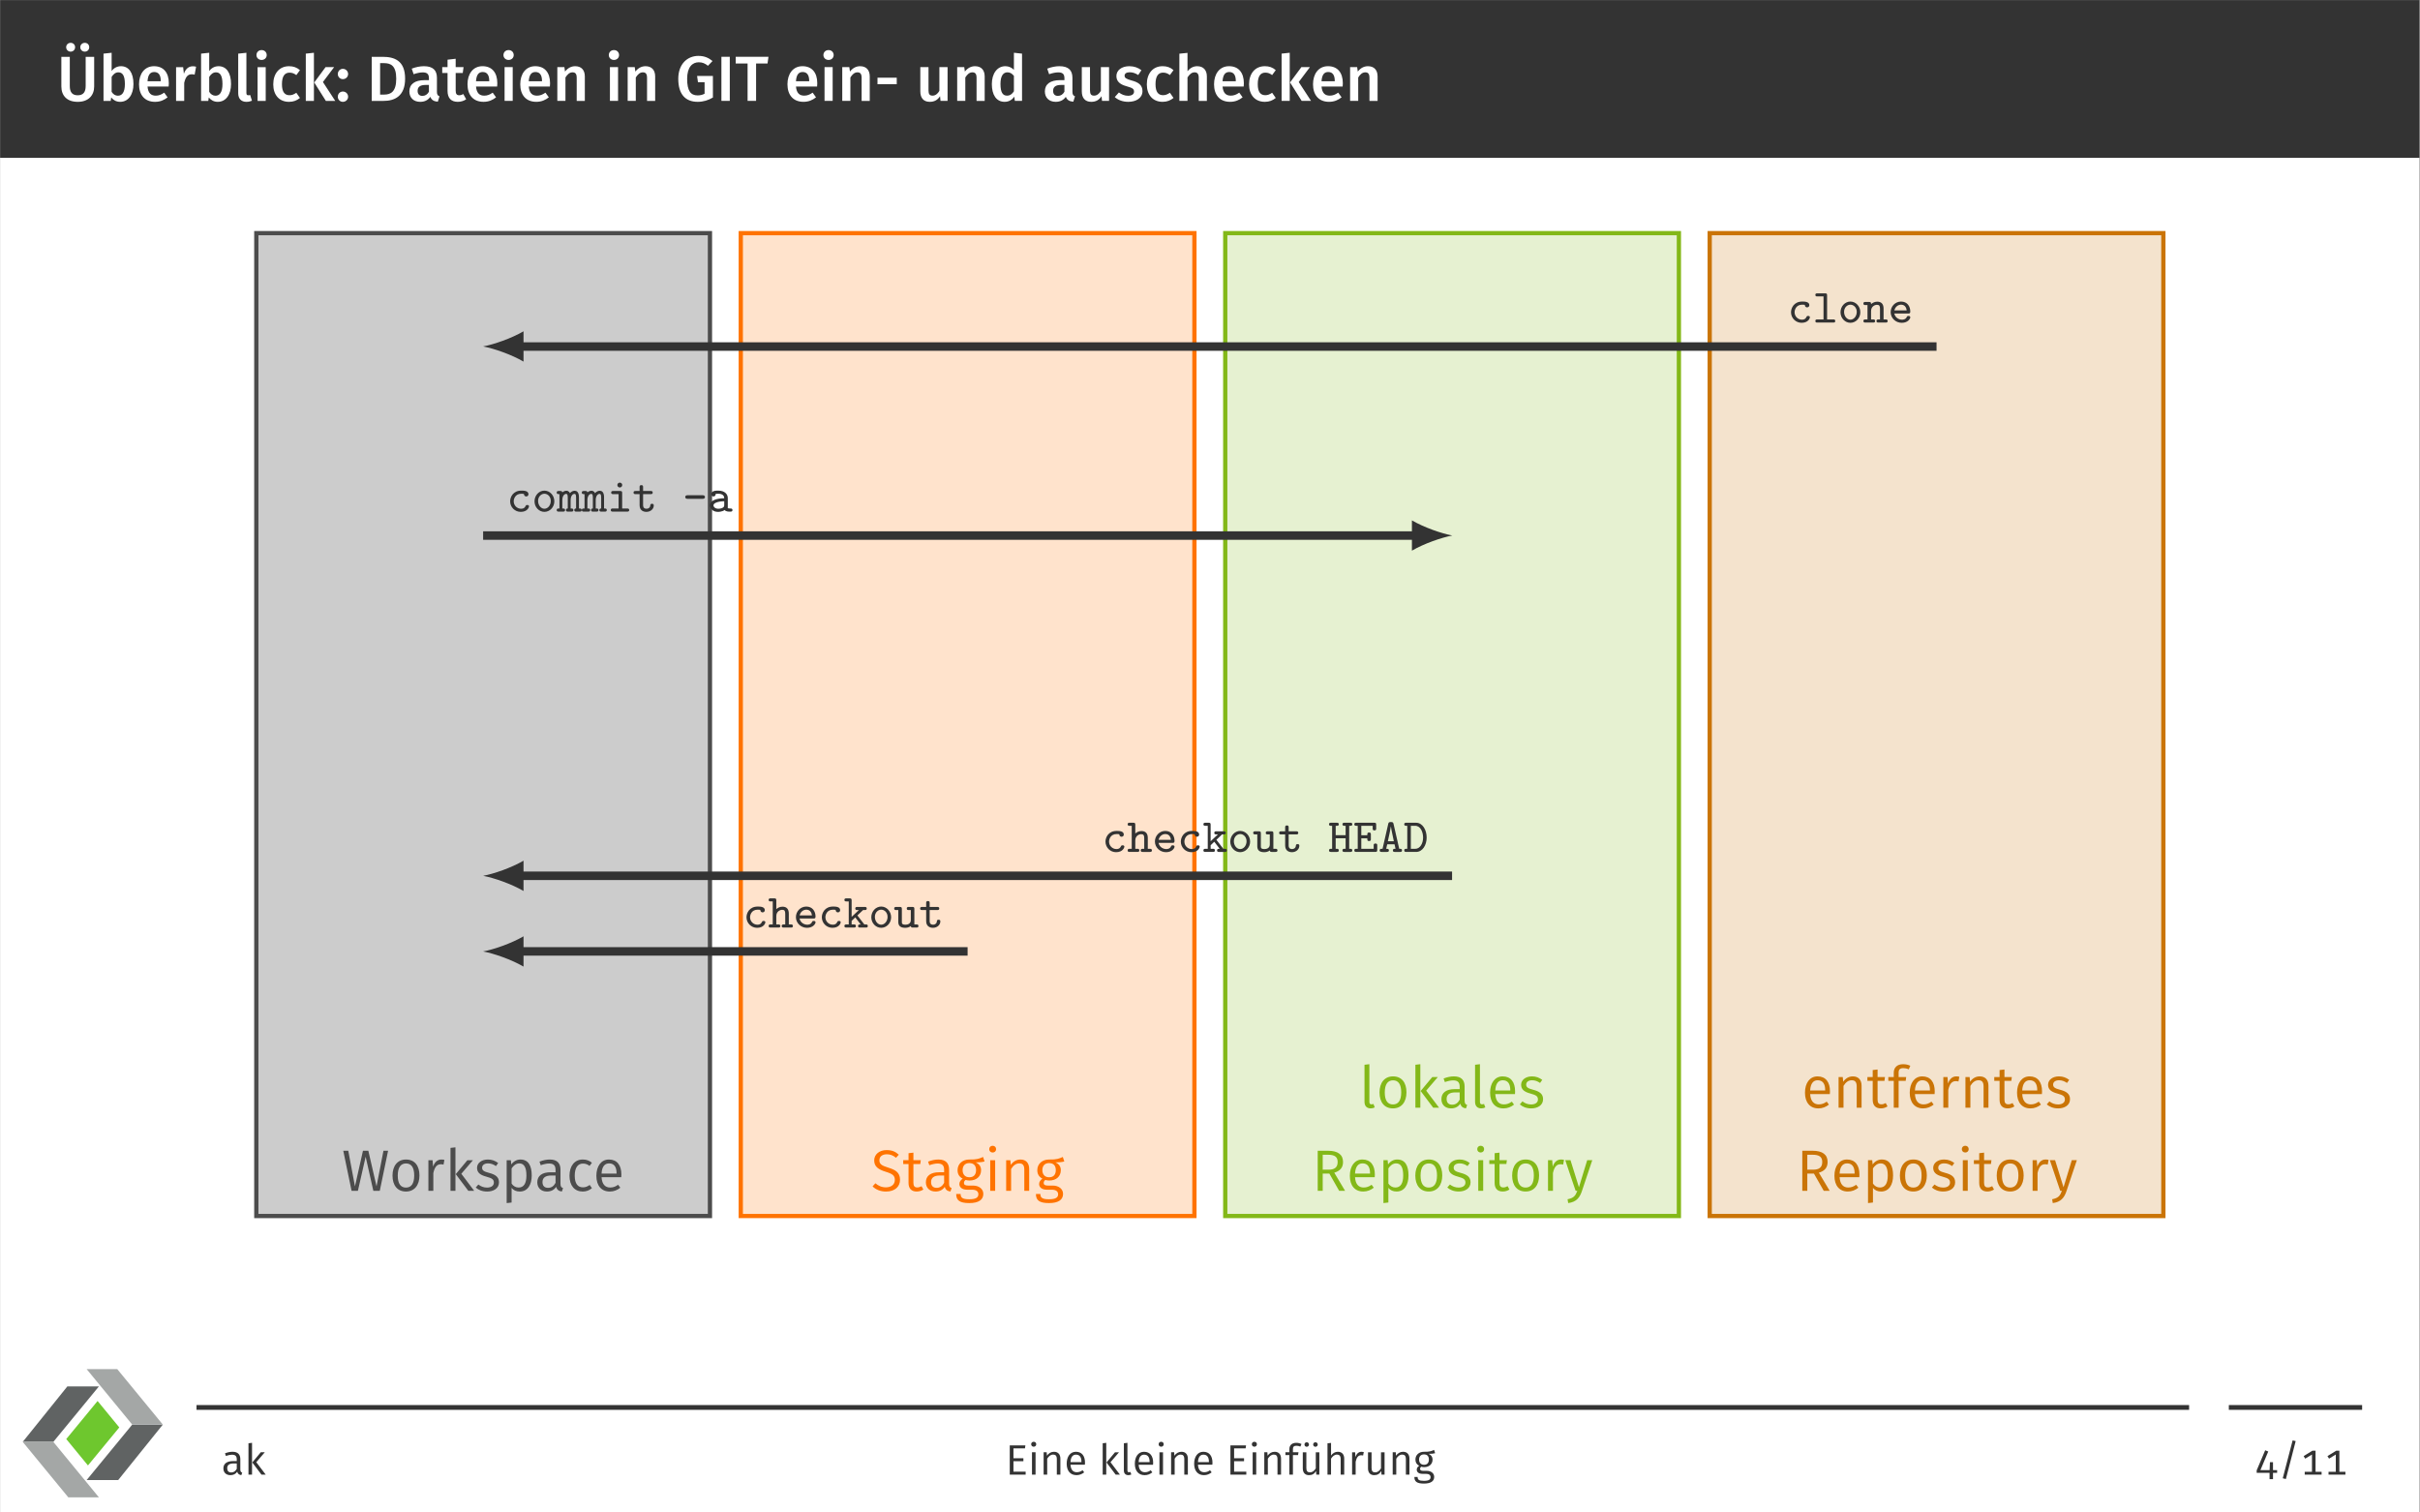
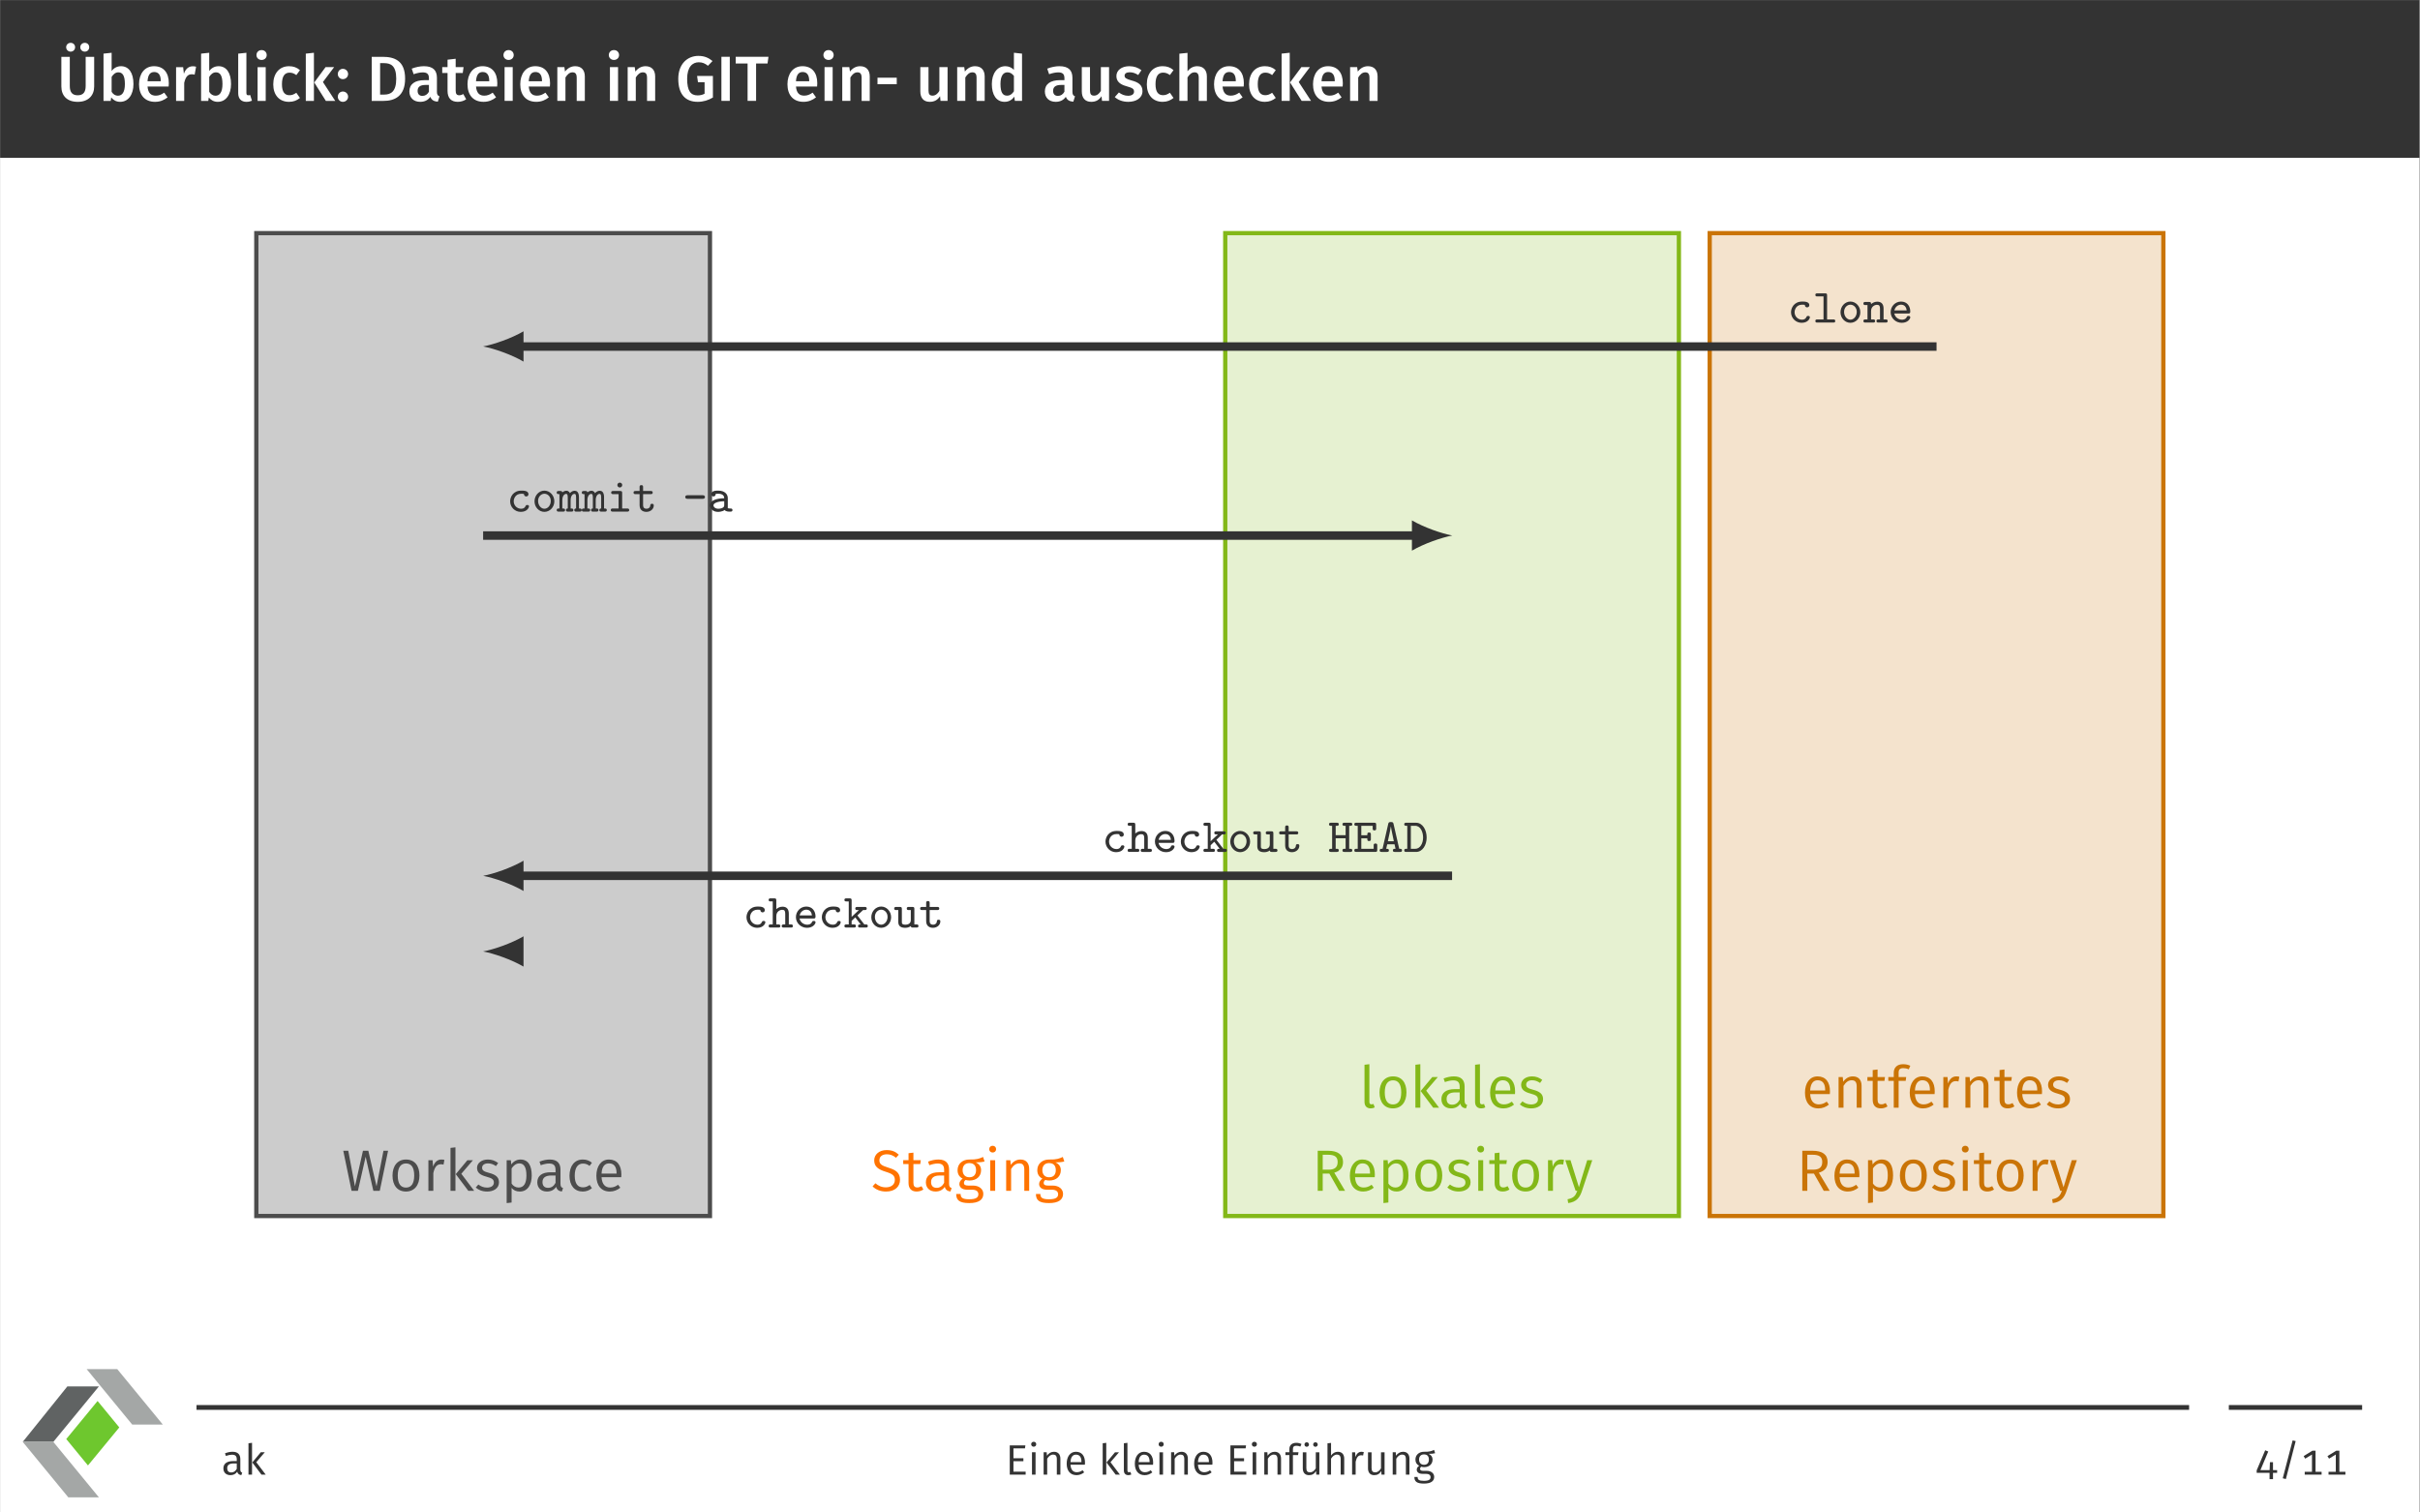
<svg xmlns="http://www.w3.org/2000/svg" xmlns:ns1="http://sodipodi.sourceforge.net/DTD/sodipodi-0.dtd" xmlns:ns2="http://www.inkscape.org/namespaces/inkscape" version="1.1" id="svg1" width="604.72" height="377.947" viewBox="0 0 604.72 377.947" ns1:docname="s02-git-page-37.pdf">
  <rect x="0" y="0" width="604.72" height="377.947" fill="#808080" stroke="none" />
  <defs id="defs1">
    <clipPath clipPathUnits="userSpaceOnUse" id="clipPath39">
      <path d="M 0,0 H 58.352 V 53.4 H 0 Z" transform="translate(-18.585,-46.197)" id="path39" />
    </clipPath>
    <clipPath clipPathUnits="userSpaceOnUse" id="clipPath40">
      <path d="M 0,0 H 58.352 V 53.4 H 0 Z" transform="translate(-5.5555567e-8,-23.099)" id="path40" />
    </clipPath>
    <clipPath clipPathUnits="userSpaceOnUse" id="clipPath41">
      <path d="M 0,0 H 58.352 V 53.4 H 0 Z" transform="translate(-45.608,-30.301)" id="path41" />
    </clipPath>
    <clipPath clipPathUnits="userSpaceOnUse" id="clipPath42">
      <path d="M 0,0 H 58.352 V 53.4 H 0 Z" transform="translate(-26.625,-53.4)" id="path42" />
    </clipPath>
    <clipPath clipPathUnits="userSpaceOnUse" id="clipPath43">
      <path d="M 0,0 H 58.352 V 53.4 H 0 Z" transform="translate(-18.13,-24.281)" id="path43" />
    </clipPath>
  </defs>
  <ns1:namedview id="namedview1" pagecolor="#ffffff" bordercolor="#000000" borderopacity="0.25" ns2:showpageshadow="2" ns2:pageopacity="0.0" ns2:pagecheckerboard="0" ns2:deskcolor="#d1d1d1">
    <ns2:page x="0" y="0" ns2:label="0" id="page1" width="604.72" height="377.947" margin="0" bleed="0" />
  </ns1:namedview>
  <g id="g1" ns2:groupmode="layer" ns2:label="0">
    <path id="path1" d="M -72,-211.465 H 381.543 V 72 H -72 Z" style="fill:#ffffff;fill-opacity:1;fill-rule:nonzero;stroke:none" transform="matrix(1.333,0,0,-1.333,96,95.993)" />
-     <path id="path2" d="M -72,42.427 H 381.543 V 72 H -72 Z" style="fill:#333333;fill-opacity:1;fill-rule:nonzero;stroke:none" transform="matrix(1.333,0,0,-1.333,96,95.993)" />
+     <path id="path2" d="M -72,42.427 H 381.543 V 72 H -72 " style="fill:#333333;fill-opacity:1;fill-rule:nonzero;stroke:none" transform="matrix(1.333,0,0,-1.333,96,95.993)" />
    <path id="path3" d="m 2.589,-10.888 c -0.469,0 -0.844,0.352 -0.844,0.82 0,0.469 0.375,0.832 0.844,0.832 0.469,0 0.832,-0.363 0.832,-0.832 0,-0.469 -0.363,-0.82 -0.832,-0.82 z m 2.648,0 c -0.469,0 -0.844,0.352 -0.844,0.82 0,0.469 0.375,0.832 0.844,0.832 0.48,0 0.832,-0.363 0.832,-0.832 0,-0.469 -0.352,-0.82 -0.832,-0.82 z m 1.758,2.625 h -1.594 v 5.473 c 0,1.16 -0.469,1.734 -1.488,1.734 -1.02,0 -1.488,-0.574 -1.488,-1.734 V -8.263 H 0.843 v 5.555 c 0,1.699 1.031,2.883 3.07,2.883 2.016,0 3.082,-1.219 3.082,-2.883 z m 5.019,1.758 c -0.727,0 -1.336,0.34 -1.746,0.902 v -3.422 l -1.523,0.164 v 8.859 h 1.348 l 0.094,-0.645 c 0.41,0.516 0.984,0.82 1.676,0.82 1.547,0 2.496,-1.371 2.496,-3.34 0,-2.121 -0.879,-3.34 -2.344,-3.34 z m -0.574,5.531 c -0.48,0 -0.891,-0.27 -1.172,-0.727 v -2.801 c 0.305,-0.48 0.703,-0.855 1.254,-0.855 0.727,0 1.23,0.504 1.23,2.191 0,1.582 -0.539,2.191 -1.312,2.191 z m 9.551,-2.344 c 0,-1.992 -1.008,-3.188 -2.777,-3.188 -1.793,0 -2.812,1.465 -2.812,3.387 0,1.992 1.055,3.293 3.012,3.293 0.961,0 1.723,-0.34 2.344,-0.844 L 20.123,-1.548 c -0.551,0.387 -1.02,0.563 -1.582,0.563 -0.832,0 -1.43,-0.41 -1.547,-1.711 h 3.961 c 0.012,-0.164 0.035,-0.41 0.035,-0.621 z m -1.512,-0.363 h -2.484 c 0.082,-1.254 0.527,-1.734 1.254,-1.734 0.855,0 1.23,0.621 1.23,1.664 z m 5.988,-2.812 c -0.75,0 -1.359,0.504 -1.652,1.406 l -0.141,-1.242 h -1.324 v 6.328 h 1.523 V -3.376 c 0.234,-1.055 0.633,-1.617 1.395,-1.617 0.234,0 0.375,0.023 0.562,0.07 l 0.27,-1.488 c -0.211,-0.059 -0.41,-0.082 -0.633,-0.082 z m 4.84,-0.012 c -0.727,0 -1.336,0.34 -1.746,0.902 v -3.422 l -1.523,0.164 v 8.859 h 1.348 l 0.094,-0.645 c 0.41,0.516 0.984,0.82 1.676,0.82 1.547,0 2.496,-1.371 2.496,-3.34 0,-2.121 -0.879,-3.34 -2.344,-3.34 z m -0.574,5.531 c -0.48,0 -0.891,-0.27 -1.172,-0.727 v -2.801 c 0.305,-0.48 0.703,-0.855 1.254,-0.855 0.727,0 1.23,0.504 1.23,2.191 0,1.582 -0.539,2.191 -1.312,2.191 z m 5.81,1.148 c 0.398,0 0.762,-0.094 1.031,-0.211 L 36.234,-1.114 c -0.094,0.035 -0.211,0.059 -0.34,0.059 -0.27,0 -0.363,-0.141 -0.363,-0.445 v -7.523 l -1.535,0.164 v 7.418 c 0,1.031 0.574,1.617 1.547,1.617 z M 38.378,-9.528 c -0.562,0 -0.961,0.41 -0.961,0.938 0,0.504 0.398,0.914 0.961,0.914 0.574,0 0.961,-0.41 0.961,-0.914 0,-0.527 -0.387,-0.938 -0.961,-0.938 z m 0.773,3.199 H 37.628 v 6.328 h 1.523 z m 4.368,-0.176 c -1.816,0 -2.953,1.371 -2.953,3.398 0,2.016 1.137,3.281 2.965,3.281 0.809,0 1.465,-0.258 2.039,-0.727 L 44.891,-1.524 c -0.469,0.305 -0.797,0.457 -1.277,0.457 -0.855,0 -1.418,-0.539 -1.418,-2.062 0,-1.523 0.527,-2.168 1.418,-2.168 0.48,0 0.855,0.141 1.277,0.457 l 0.68,-0.926 c -0.598,-0.516 -1.23,-0.738 -2.051,-0.738 z m 4.67,-2.52 -1.523,0.164 v 8.859 h 1.523 z m 3.785,2.695 h -1.605 l -2.121,2.871 2.18,3.457 h 1.758 L 49.877,-3.54 Z m 1.641,0.316 c -0.539,0 -0.949,0.445 -0.949,0.973 0,0.527 0.41,0.961 0.949,0.961 0.551,0 0.984,-0.434 0.984,-0.961 0,-0.527 -0.434,-0.973 -0.984,-0.973 z m 0,4.254 c -0.539,0 -0.949,0.434 -0.949,0.973 0,0.527 0.41,0.961 0.949,0.961 0.551,0 0.984,-0.434 0.984,-0.961 0,-0.539 -0.434,-0.973 -0.984,-0.973 z m 7.438,-6.504 h -2.027 v 8.262 h 2.238 c 1.98,0 4.02,-0.82 4.02,-4.172 0,-3.422 -2.051,-4.09 -4.23,-4.09 z m 0.27,1.184 c 1.23,0 2.297,0.422 2.297,2.906 0,2.438 -1.008,2.988 -2.238,2.988 H 60.597 v -5.895 z m 9.926,5.402 v -2.648 c 0,-1.406 -0.738,-2.18 -2.438,-2.18 -0.703,0 -1.5,0.152 -2.285,0.457 l 0.352,1.043 c 0.645,-0.223 1.254,-0.34 1.688,-0.34 0.809,0 1.184,0.281 1.184,1.102 v 0.352 H 68.941 c -1.84,0 -2.859,0.75 -2.859,2.121 0,1.148 0.773,1.945 2.027,1.945 0.762,0 1.441,-0.27 1.898,-0.938 0.246,0.621 0.691,0.855 1.406,0.914 l 0.316,-1.008 C 71.425,-0.985 71.249,-1.161 71.249,-1.677 Z m -2.719,0.738 c -0.586,0 -0.902,-0.34 -0.902,-0.949 0,-0.738 0.492,-1.102 1.488,-1.102 h 0.633 v 1.277 c -0.293,0.504 -0.691,0.773 -1.219,0.773 z m 7.664,-0.34 c -0.281,0.152 -0.516,0.223 -0.762,0.223 -0.457,0 -0.668,-0.246 -0.668,-0.867 v -3.305 h 1.324 l 0.152,-1.102 h -1.477 v -1.57 l -1.523,0.176 v 1.395 h -0.996 v 1.102 h 0.996 v 3.34 c 0,1.348 0.656,2.051 1.898,2.062 0.562,0 1.137,-0.152 1.594,-0.48 z m 6.375,-2.039 c 0,-1.992 -1.008,-3.188 -2.777,-3.188 -1.793,0 -2.812,1.465 -2.812,3.387 0,1.992 1.055,3.293 3.012,3.293 0.961,0 1.723,-0.34 2.344,-0.844 L 81.702,-1.548 c -0.551,0.387 -1.02,0.563 -1.582,0.563 -0.832,0 -1.43,-0.41 -1.547,-1.711 h 3.961 c 0.012,-0.164 0.035,-0.41 0.035,-0.621 z m -1.512,-0.363 h -2.484 c 0.082,-1.254 0.527,-1.734 1.254,-1.734 0.855,0 1.23,0.621 1.23,1.664 z m 3.624,-5.848 c -0.562,0 -0.961,0.41 -0.961,0.938 0,0.504 0.398,0.914 0.961,0.914 0.574,0 0.961,-0.41 0.961,-0.914 0,-0.527 -0.387,-0.938 -0.961,-0.938 z m 0.773,3.199 h -1.523 v 6.328 h 1.523 z m 7.002,3.012 c 0,-1.992 -1.008,-3.188 -2.777,-3.188 -1.793,0 -2.812,1.465 -2.812,3.387 0,1.992 1.055,3.293 3.012,3.293 0.961,0 1.723,-0.34 2.344,-0.844 L 91.59,-1.548 c -0.551,0.387 -1.02,0.563 -1.582,0.563 -0.832,0 -1.43,-0.41 -1.547,-1.711 h 3.961 c 0.012,-0.164 0.035,-0.41 0.035,-0.621 z m -1.512,-0.363 h -2.484 c 0.082,-1.254 0.527,-1.734 1.254,-1.734 0.855,0 1.23,0.621 1.23,1.664 z m 6.237,-2.824 c -0.797,0 -1.43,0.375 -1.922,1.008 l -0.117,-0.832 h -1.324 v 6.328 h 1.523 V -4.395 c 0.375,-0.586 0.773,-0.961 1.324,-0.961 0.48,0 0.785,0.223 0.785,1.02 v 4.336 h 1.523 V -4.583 c 0,-1.207 -0.656,-1.922 -1.793,-1.922 z m 7.248,-3.023 c -0.562,0 -0.961,0.41 -0.961,0.938 0,0.504 0.398,0.914 0.961,0.914 0.574,0 0.961,-0.41 0.961,-0.914 0,-0.527 -0.387,-0.938 -0.961,-0.938 z m 0.773,3.199 h -1.523 v 6.328 h 1.523 z m 5.165,-0.176 c -0.797,0 -1.43,0.375 -1.922,1.008 l -0.117,-0.832 h -1.324 v 6.328 h 1.523 V -4.395 c 0.375,-0.586 0.773,-0.961 1.324,-0.961 0.48,0 0.785,0.223 0.785,1.02 v 4.336 h 1.523 V -4.583 c 0,-1.207 -0.656,-1.922 -1.793,-1.922 z m 9.908,-1.934 c -2.062,0 -3.785,1.5 -3.785,4.301 0,2.836 1.289,4.312 3.645,4.312 1.043,0 2.016,-0.305 2.848,-0.809 V -4.677 h -2.965 l 0.164,1.172 h 1.242 v 2.156 c -0.398,0.223 -0.844,0.316 -1.312,0.316 -1.289,0 -1.957,-0.844 -1.957,-3.105 0,-2.227 0.996,-3.105 2.168,-3.105 0.703,0 1.172,0.211 1.734,0.656 l 0.855,-0.891 c -0.703,-0.574 -1.488,-0.961 -2.637,-0.961 z m 5.871,0.176 h -1.57 v 8.262 h 1.57 z m 7.251,0 h -6.141 v 1.254 h 2.227 v 7.008 h 1.594 V -7.009 h 2.145 z m 9.149,4.945 c 0,-1.992 -1.008,-3.188 -2.777,-3.188 -1.793,0 -2.812,1.465 -2.812,3.387 0,1.992 1.055,3.293 3.012,3.293 0.961,0 1.723,-0.34 2.344,-0.844 l -0.633,-0.879 c -0.551,0.387 -1.02,0.563 -1.582,0.563 -0.832,0 -1.43,-0.41 -1.547,-1.711 h 3.961 c 0.012,-0.164 0.035,-0.41 0.035,-0.621 z m -1.512,-0.363 h -2.484 c 0.082,-1.254 0.527,-1.734 1.254,-1.734 0.855,0 1.23,0.621 1.23,1.664 z m 3.624,-5.848 c -0.562,0 -0.961,0.41 -0.961,0.938 0,0.504 0.398,0.914 0.961,0.914 0.574,0 0.961,-0.41 0.961,-0.914 0,-0.527 -0.387,-0.938 -0.961,-0.938 z m 0.773,3.199 h -1.523 v 6.328 h 1.523 z m 5.162,-0.176 c -0.797,0 -1.43,0.375 -1.922,1.008 l -0.117,-0.832 h -1.324 v 6.328 h 1.523 V -4.395 c 0.375,-0.586 0.773,-0.961 1.324,-0.961 0.48,0 0.785,0.223 0.785,1.02 v 4.336 h 1.523 V -4.583 c 0,-1.207 -0.656,-1.922 -1.793,-1.922 z m 3.243,3.375 h 3.609 v -1.219 h -3.609 z m 13.137,-3.199 h -1.535 v 4.453 c -0.316,0.551 -0.75,0.891 -1.277,0.891 -0.527,0 -0.762,-0.246 -0.762,-0.984 v -4.359 h -1.535 v 4.547 c 0,1.219 0.609,1.957 1.758,1.957 0.879,0 1.477,-0.34 1.945,-1.055 l 0.082,0.879 h 1.324 z m 5.165,-0.176 c -0.797,0 -1.43,0.375 -1.922,1.008 l -0.117,-0.832 h -1.324 v 6.328 h 1.523 V -4.395 c 0.375,-0.586 0.773,-0.961 1.324,-0.961 0.48,0 0.785,0.223 0.785,1.02 v 4.336 h 1.523 V -4.583 c 0,-1.207 -0.656,-1.922 -1.793,-1.922 z m 7.271,-2.52 v 3.199 c -0.398,-0.387 -0.926,-0.68 -1.594,-0.68 -1.559,0 -2.543,1.395 -2.543,3.352 0,2.004 0.82,3.328 2.402,3.328 0.809,0 1.418,-0.398 1.805,-0.973 l 0.105,0.797 h 1.348 V -8.86 Z m -1.301,8.039 c -0.762,0 -1.219,-0.563 -1.219,-2.18 0,-1.523 0.516,-2.191 1.312,-2.191 0.516,0 0.867,0.258 1.207,0.668 v 2.895 c -0.363,0.539 -0.738,0.809 -1.301,0.809 z m 12.27,-0.691 v -2.648 c 0,-1.406 -0.738,-2.18 -2.438,-2.18 -0.703,0 -1.5,0.152 -2.285,0.457 l 0.352,1.043 c 0.645,-0.223 1.254,-0.34 1.688,-0.34 0.809,0 1.184,0.281 1.184,1.102 v 0.352 h -0.809 c -1.84,0 -2.859,0.75 -2.859,2.121 0,1.148 0.773,1.945 2.027,1.945 0.762,0 1.441,-0.27 1.898,-0.938 0.246,0.621 0.691,0.855 1.406,0.914 l 0.316,-1.008 c -0.305,-0.129 -0.48,-0.305 -0.48,-0.82 z m -2.719,0.738 c -0.586,0 -0.902,-0.34 -0.902,-0.949 0,-0.738 0.492,-1.102 1.488,-1.102 h 0.633 v 1.277 c -0.293,0.504 -0.691,0.773 -1.219,0.773 z m 9.586,-5.391 h -1.535 v 4.453 c -0.316,0.551 -0.75,0.891 -1.277,0.891 -0.527,0 -0.762,-0.246 -0.762,-0.984 v -4.359 h -1.535 v 4.547 c 0,1.219 0.609,1.957 1.758,1.957 0.879,0 1.477,-0.34 1.945,-1.055 l 0.082,0.879 h 1.324 z m 3.814,-0.176 c -1.477,0 -2.438,0.785 -2.438,1.84 0,0.938 0.574,1.559 1.875,1.91 1.184,0.34 1.43,0.504 1.43,1.031 0,0.48 -0.434,0.762 -1.125,0.762 -0.645,0 -1.23,-0.246 -1.711,-0.621 l -0.773,0.867 c 0.586,0.527 1.441,0.891 2.531,0.891 1.441,0 2.66,-0.691 2.66,-2.004 0,-1.125 -0.727,-1.652 -2.016,-1.992 -1.078,-0.305 -1.336,-0.492 -1.336,-0.914 0,-0.387 0.352,-0.633 0.961,-0.633 0.562,0 1.066,0.176 1.594,0.516 l 0.598,-0.902 c -0.598,-0.457 -1.348,-0.75 -2.25,-0.75 z m 6.217,0 c -1.816,0 -2.953,1.371 -2.953,3.398 0,2.016 1.137,3.281 2.965,3.281 0.809,0 1.465,-0.258 2.039,-0.727 l -0.68,-0.973 c -0.469,0.305 -0.797,0.457 -1.277,0.457 -0.855,0 -1.418,-0.539 -1.418,-2.062 0,-1.523 0.527,-2.168 1.418,-2.168 0.48,0 0.855,0.141 1.277,0.457 l 0.68,-0.926 c -0.598,-0.516 -1.23,-0.738 -2.051,-0.738 z m 6.513,0 c -0.762,0 -1.348,0.34 -1.84,0.938 v -3.434 l -1.523,0.152 v 8.848 h 1.523 V -4.407 c 0.375,-0.574 0.785,-0.949 1.324,-0.949 0.469,0 0.785,0.223 0.785,1.02 v 4.336 h 1.523 V -4.583 c 0,-1.195 -0.668,-1.922 -1.793,-1.922 z m 8.725,3.188 c 0,-1.992 -1.008,-3.188 -2.777,-3.188 -1.793,0 -2.812,1.465 -2.812,3.387 0,1.992 1.055,3.293 3.012,3.293 0.961,0 1.723,-0.34 2.344,-0.844 l -0.633,-0.879 c -0.551,0.387 -1.02,0.563 -1.582,0.563 -0.832,0 -1.43,-0.41 -1.547,-1.711 h 3.961 c 0.012,-0.164 0.035,-0.41 0.035,-0.621 z m -1.512,-0.363 h -2.484 c 0.082,-1.254 0.527,-1.734 1.254,-1.734 0.855,0 1.23,0.621 1.23,1.664 z m 5.44,-2.824 c -1.816,0 -2.953,1.371 -2.953,3.398 0,2.016 1.137,3.281 2.965,3.281 0.809,0 1.465,-0.258 2.039,-0.727 l -0.68,-0.973 c -0.469,0.305 -0.797,0.457 -1.277,0.457 -0.855,0 -1.418,-0.539 -1.418,-2.062 0,-1.523 0.527,-2.168 1.418,-2.168 0.48,0 0.855,0.141 1.277,0.457 l 0.68,-0.926 c -0.598,-0.516 -1.23,-0.738 -2.051,-0.738 z m 4.67,-2.52 -1.523,0.164 v 8.859 h 1.523 z m 3.785,2.695 h -1.605 l -2.121,2.871 2.18,3.457 h 1.758 L 232.804,-3.54 Z m 6.17,3.012 c 0,-1.992 -1.008,-3.188 -2.777,-3.188 -1.793,0 -2.812,1.465 -2.812,3.387 0,1.992 1.055,3.293 3.012,3.293 0.961,0 1.723,-0.34 2.344,-0.844 l -0.633,-0.879 c -0.551,0.387 -1.02,0.563 -1.582,0.563 -0.832,0 -1.43,-0.41 -1.547,-1.711 h 3.961 c 0.012,-0.164 0.035,-0.41 0.035,-0.621 z m -1.512,-0.363 h -2.484 c 0.082,-1.254 0.527,-1.734 1.254,-1.734 0.855,0 1.23,0.621 1.23,1.664 z m 6.237,-2.824 c -0.797,0 -1.43,0.375 -1.922,1.008 l -0.117,-0.832 h -1.324 v 6.328 h 1.523 V -4.395 c 0.375,-0.586 0.773,-0.961 1.324,-0.961 0.48,0 0.785,0.223 0.785,1.02 v 4.336 h 1.523 V -4.583 c 0,-1.207 -0.656,-1.922 -1.793,-1.922 z m 0,0" style="fill:#ffffff;fill-opacity:1;fill-rule:nonzero;stroke:none" aria-label="Überblick:DateieninGITein-undauschecken" transform="matrix(1.333,0,0,1.333,14.208,25.216)" />
    <path id="path4" d="M -42.52,-92.127 H 42.52 V 92.127 h -85.04 z" style="fill:#cccccc;fill-opacity:1;fill-rule:nonzero;stroke:#4c4c4c;stroke-width:0.797;stroke-linecap:butt;stroke-linejoin:miter;stroke-miterlimit:10;stroke-dasharray:none;stroke-opacity:1" transform="matrix(1.333,0,0,-1.333,120.727,181.063)" />
    <path id="path5" d="M 8.683,-7.513 H 7.816 L 6.515,-0.845 4.98,-7.513 H 3.972 l -1.5,6.668 L 1.219,-7.513 H 0.281 l 1.559,7.512 h 1.184 l 1.453,-6.398 1.441,6.398 h 1.207 z m 3.36,1.641 c -1.605,0 -2.531,1.207 -2.531,3.012 0,1.828 0.914,2.988 2.52,2.988 1.605,0 2.531,-1.207 2.531,-3.012 0,-1.828 -0.902,-2.988 -2.52,-2.988 z m 0,0.738 c 0.996,0 1.535,0.738 1.535,2.25 0,1.535 -0.551,2.273 -1.547,2.273 -0.996,0 -1.535,-0.738 -1.535,-2.25 0,-1.535 0.562,-2.273 1.547,-2.273 z m 6.633,-0.738 c -0.715,0 -1.254,0.445 -1.559,1.336 l -0.094,-1.207 h -0.785 v 5.742 h 0.926 V -3.329 c 0.246,-1.125 0.668,-1.652 1.406,-1.652 0.199,0 0.34,0.023 0.504,0.07 l 0.164,-0.891 c -0.164,-0.047 -0.363,-0.07 -0.562,-0.07 z m 2.634,-2.285 -0.926,0.105 v 8.051 h 0.926 z m 3.281,2.414 h -1.043 l -2.18,2.613 2.355,3.129 H 24.826 L 22.412,-3.201 Z m 2.795,-0.129 c -1.16,0 -2.027,0.656 -2.027,1.559 0,0.809 0.48,1.324 1.734,1.652 1.113,0.305 1.418,0.527 1.418,1.125 0,0.574 -0.504,0.926 -1.277,0.926 -0.645,0 -1.172,-0.223 -1.629,-0.574 l -0.492,0.563 c 0.492,0.434 1.184,0.75 2.145,0.75 1.148,0 2.215,-0.551 2.215,-1.723 0,-1.008 -0.668,-1.465 -1.898,-1.781 -0.949,-0.246 -1.266,-0.469 -1.266,-0.961 0,-0.492 0.434,-0.809 1.113,-0.809 0.539,0 0.984,0.164 1.488,0.504 l 0.41,-0.574 c -0.551,-0.41 -1.137,-0.656 -1.934,-0.656 z m 6.103,0 c -0.68,0 -1.301,0.34 -1.711,0.926 l -0.082,-0.797 h -0.785 v 8.039 l 0.926,-0.105 v -2.742 c 0.363,0.457 0.879,0.68 1.535,0.68 1.465,0 2.238,-1.254 2.238,-3.012 0,-1.816 -0.621,-2.988 -2.121,-2.988 z m -0.34,5.25 c -0.551,0 -0.996,-0.27 -1.312,-0.738 v -2.848 c 0.328,-0.492 0.797,-0.938 1.441,-0.938 0.891,0 1.336,0.738 1.336,2.262 0,1.535 -0.516,2.262 -1.465,2.262 z m 7.852,-0.703 v -2.66 c 0,-1.184 -0.621,-1.887 -1.992,-1.887 -0.633,0 -1.254,0.129 -1.945,0.398 l 0.234,0.668 c 0.586,-0.199 1.113,-0.316 1.547,-0.316 0.832,0 1.23,0.328 1.23,1.184 v 0.457 h -0.938 c -1.57,0 -2.484,0.656 -2.484,1.875 0,1.031 0.68,1.734 1.816,1.734 0.715,0 1.324,-0.27 1.723,-0.879 0.152,0.562 0.504,0.809 1.066,0.879 l 0.223,-0.645 C 41.165,-0.622 41.001,-0.786 41.001,-1.326 Z m -2.332,0.762 c -0.68,0 -1.043,-0.387 -1.043,-1.09 0,-0.809 0.562,-1.219 1.641,-1.219 h 0.809 v 1.371 c -0.328,0.621 -0.785,0.937 -1.406,0.937 z m 6.504,-5.309 c -1.535,0 -2.484,1.207 -2.484,3.047 0,1.852 0.961,2.953 2.484,2.953 0.656,0 1.23,-0.211 1.723,-0.633 L 46.473,-1.103 c -0.422,0.293 -0.773,0.445 -1.266,0.445 -0.938,0 -1.535,-0.656 -1.535,-2.18 0,-1.535 0.598,-2.273 1.535,-2.273 0.492,0 0.867,0.141 1.242,0.434 l 0.445,-0.586 c -0.516,-0.434 -1.055,-0.609 -1.723,-0.609 z m 7.242,2.812 c 0,-1.734 -0.797,-2.812 -2.332,-2.812 -1.465,0 -2.355,1.254 -2.355,3.059 0,1.816 0.926,2.941 2.508,2.941 0.785,0 1.418,-0.27 1.98,-0.715 L 51.805,-1.138 c -0.504,0.352 -0.926,0.516 -1.5,0.516 -0.867,0 -1.523,-0.551 -1.605,-1.934 h 3.691 c 0.012,-0.117 0.023,-0.305 0.023,-0.504 z m -0.902,-0.176 h -2.812 c 0.07,-1.336 0.609,-1.91 1.406,-1.91 0.949,0 1.406,0.668 1.406,1.828 z m 0,0" style="fill:#4c4c4c;fill-opacity:1;fill-rule:nonzero;stroke:none" aria-label="Workspace" transform="matrix(1.333,0,0,1.333,85.403,297.576)" />
-     <path id="path6" d="m 48.299,-92.127 h 85.04 V 92.127 H 48.299 Z" style="fill:#ffe3cc;fill-opacity:1;fill-rule:nonzero;stroke:#ff7300;stroke-width:0.797;stroke-linecap:butt;stroke-linejoin:miter;stroke-miterlimit:10;stroke-dasharray:none;stroke-opacity:1" transform="matrix(1.333,0,0,-1.333,120.727,181.063)" />
    <path id="path7" d="m 2.93,-7.642 c -1.359,0 -2.32,0.809 -2.32,1.934 0,1.148 0.738,1.699 2.203,2.145 1.289,0.398 1.664,0.738 1.664,1.512 0,0.926 -0.75,1.395 -1.664,1.395 -0.832,0 -1.418,-0.293 -1.98,-0.762 l -0.527,0.586 c 0.621,0.598 1.453,0.961 2.52,0.961 1.652,0 2.625,-0.902 2.625,-2.215 0,-1.406 -0.961,-1.887 -2.203,-2.262 -1.348,-0.41 -1.664,-0.727 -1.664,-1.395 0,-0.727 0.598,-1.113 1.395,-1.113 0.633,0 1.16,0.199 1.723,0.656 l 0.516,-0.574 c -0.609,-0.562 -1.254,-0.867 -2.285,-0.867 z m 6.554,6.773 c -0.293,0.152 -0.527,0.234 -0.797,0.234 -0.516,0 -0.727,-0.281 -0.727,-0.879 v -3.516 h 1.289 l 0.094,-0.715 H 7.96 v -1.418 l -0.914,0.105 v 1.312 H 6.05 v 0.715 h 0.996 v 3.551 c 0,1.055 0.562,1.605 1.512,1.605 0.48,0 0.902,-0.129 1.266,-0.375 z M 14.646,-1.326 v -2.66 c 0,-1.184 -0.621,-1.887 -1.992,-1.887 -0.633,0 -1.254,0.129 -1.945,0.398 l 0.234,0.668 c 0.586,-0.199 1.113,-0.316 1.547,-0.316 0.832,0 1.23,0.328 1.23,1.184 v 0.457 h -0.938 c -1.57,0 -2.484,0.656 -2.484,1.875 0,1.031 0.68,1.734 1.816,1.734 0.715,0 1.324,-0.27 1.723,-0.879 0.152,0.562 0.504,0.809 1.066,0.879 l 0.223,-0.645 C 14.81,-0.622 14.646,-0.786 14.646,-1.326 Z m -2.332,0.762 c -0.68,0 -1.043,-0.387 -1.043,-1.09 0,-0.809 0.562,-1.219 1.641,-1.219 h 0.809 v 1.371 c -0.328,0.621 -0.785,0.937 -1.406,0.937 z m 8.704,-5.789 c -0.645,0.293 -1.137,0.516 -2.59,0.48 -1.266,0 -2.191,0.82 -2.191,1.992 0,0.75 0.316,1.254 0.961,1.594 -0.398,0.27 -0.621,0.621 -0.621,1.008 0,0.563 0.457,1.066 1.465,1.066 h 0.902 c 0.75,0 1.195,0.293 1.195,0.855 0,0.598 -0.445,0.937 -1.711,0.937 -1.289,0 -1.617,-0.305 -1.617,-0.996 h -0.832 c 0,1.16 0.598,1.711 2.449,1.711 1.758,0 2.637,-0.621 2.637,-1.723 0,-0.891 -0.762,-1.559 -1.934,-1.559 h -0.914 c -0.609,0 -0.785,-0.211 -0.785,-0.492 0,-0.223 0.117,-0.434 0.316,-0.562 0.234,0.07 0.469,0.105 0.727,0.105 1.359,0 2.168,-0.809 2.168,-1.934 0,-0.691 -0.34,-1.172 -1.008,-1.465 0.668,-0.012 1.195,-0.035 1.664,-0.176 z m -2.59,1.148 c 0.844,0 1.277,0.469 1.277,1.324 0,0.844 -0.445,1.336 -1.254,1.336 -0.809,0 -1.266,-0.539 -1.266,-1.336 0,-0.773 0.422,-1.324 1.242,-1.324 z m 4.389,-3.246 c -0.387,0 -0.645,0.281 -0.645,0.633 0,0.363 0.258,0.633 0.645,0.633 0.387,0 0.645,-0.27 0.645,-0.633 0,-0.352 -0.258,-0.633 -0.645,-0.633 z m 0.469,2.707 h -0.926 v 5.742 h 0.926 z m 4.734,-0.129 c -0.773,0 -1.395,0.41 -1.805,1.008 l -0.082,-0.879 h -0.785 v 5.742 h 0.926 V -4.091 c 0.398,-0.633 0.855,-1.055 1.535,-1.055 0.586,0 0.938,0.281 0.938,1.16 v 3.984 h 0.914 V -4.115 c 0,-1.09 -0.586,-1.758 -1.641,-1.758 z m 7.945,-0.48 c -0.645,0.293 -1.137,0.516 -2.59,0.48 -1.266,0 -2.191,0.82 -2.191,1.992 0,0.75 0.316,1.254 0.961,1.594 -0.398,0.27 -0.621,0.621 -0.621,1.008 0,0.563 0.457,1.066 1.465,1.066 h 0.902 c 0.75,0 1.195,0.293 1.195,0.855 0,0.598 -0.445,0.937 -1.711,0.937 -1.289,0 -1.617,-0.305 -1.617,-0.996 H 30.926 c 0,1.16 0.598,1.711 2.449,1.711 1.758,0 2.637,-0.621 2.637,-1.723 0,-0.891 -0.762,-1.559 -1.934,-1.559 h -0.914 c -0.609,0 -0.785,-0.211 -0.785,-0.492 0,-0.223 0.117,-0.434 0.316,-0.562 0.234,0.07 0.469,0.105 0.727,0.105 1.359,0 2.168,-0.809 2.168,-1.934 0,-0.691 -0.34,-1.172 -1.008,-1.465 0.668,-0.012 1.195,-0.035 1.664,-0.176 z m -2.59,1.148 c 0.844,0 1.277,0.469 1.277,1.324 0,0.844 -0.445,1.336 -1.254,1.336 -0.809,0 -1.266,-0.539 -1.266,-1.336 0,-0.773 0.422,-1.324 1.242,-1.324 z m 0,0" style="fill:#ff7300;fill-opacity:1;fill-rule:nonzero;stroke:none" aria-label="Staging" transform="matrix(1.333,0,0,1.333,217.636,297.576)" />
    <path id="path8" d="m 139.117,-92.127 h 85.04 V 92.127 h -85.04 z" style="fill:#e6f1d1;fill-opacity:1;fill-rule:nonzero;stroke:#83b818;stroke-width:0.797;stroke-linecap:butt;stroke-linejoin:miter;stroke-miterlimit:10;stroke-dasharray:none;stroke-opacity:1" transform="matrix(1.333,0,0,-1.333,120.727,181.063)" />
    <path id="path9" d="m 2.132,0.129 c 0.281,0 0.551,-0.07 0.762,-0.188 L 2.647,-0.703 c -0.105,0.047 -0.234,0.07 -0.375,0.07 -0.281,0 -0.387,-0.164 -0.387,-0.48 v -7.043 l -0.914,0.105 v 6.961 c 0,0.797 0.457,1.219 1.16,1.219 z M 6.318,-5.871 c -1.605,0 -2.531,1.207 -2.531,3.012 0,1.828 0.914,2.988 2.52,2.988 1.605,0 2.531,-1.207 2.531,-3.012 0,-1.828 -0.902,-2.988 -2.52,-2.988 z m 0,0.738 c 0.996,0 1.535,0.738 1.535,2.25 0,1.535 -0.551,2.273 -1.547,2.273 -0.996,0 -1.535,-0.738 -1.535,-2.25 0,-1.535 0.562,-2.273 1.547,-2.273 z m 5.118,-3.023 -0.926,0.105 V 5.859375e-4 h 0.926 z m 3.281,2.414 H 13.675 L 11.495,-3.128 13.85,5.859375e-4 h 1.102 L 12.538,-3.199 Z m 5.021,4.418 v -2.66 c 0,-1.184 -0.621,-1.887 -1.992,-1.887 -0.633,0 -1.254,0.129 -1.945,0.398 l 0.234,0.668 c 0.586,-0.199 1.113,-0.316 1.547,-0.316 0.832,0 1.23,0.328 1.23,1.184 v 0.457 h -0.938 c -1.57,0 -2.484,0.656 -2.484,1.875 0,1.031 0.68,1.734 1.816,1.734 0.715,0 1.324,-0.27 1.723,-0.879 0.152,0.562 0.504,0.809 1.066,0.879 l 0.223,-0.645 C 19.903,-0.621 19.739,-0.785 19.739,-1.324 Z m -2.332,0.762 c -0.68,0 -1.043,-0.387 -1.043,-1.09 0,-0.809 0.562,-1.219 1.641,-1.219 h 0.809 v 1.371 c -0.328,0.621 -0.785,0.938 -1.406,0.938 z m 5.452,0.691 c 0.281,0 0.551,-0.07 0.762,-0.188 l -0.246,-0.645 c -0.105,0.047 -0.234,0.07 -0.375,0.07 -0.281,0 -0.387,-0.164 -0.387,-0.48 v -7.043 l -0.914,0.105 v 6.961 c 0,0.797 0.457,1.219 1.16,1.219 z m 6.343,-3.187 c 0,-1.734 -0.797,-2.812 -2.332,-2.812 -1.465,0 -2.355,1.254 -2.355,3.059 0,1.816 0.926,2.941 2.508,2.941 0.785,0 1.418,-0.27 1.98,-0.715 L 28.593,-1.136 c -0.504,0.352 -0.926,0.516 -1.5,0.516 -0.867,0 -1.523,-0.551 -1.605,-1.934 h 3.691 c 0.012,-0.117 0.023,-0.305 0.023,-0.504 z m -0.902,-0.176 h -2.812 c 0.07,-1.336 0.609,-1.91 1.406,-1.91 0.949,0 1.406,0.668 1.406,1.828 z m 4.061,-2.637 c -1.16,0 -2.027,0.656 -2.027,1.559 0,0.809 0.48,1.324 1.734,1.652 1.113,0.305 1.418,0.527 1.418,1.125 0,0.574 -0.504,0.926 -1.277,0.926 -0.645,0 -1.172,-0.223 -1.629,-0.574 l -0.492,0.562 c 0.492,0.434 1.184,0.75 2.145,0.75 1.148,0 2.215,-0.551 2.215,-1.723 0,-1.008 -0.668,-1.465 -1.898,-1.781 -0.949,-0.246 -1.266,-0.469 -1.266,-0.961 0,-0.492 0.434,-0.809 1.113,-0.809 0.539,0 0.984,0.164 1.488,0.504 l 0.41,-0.574 c -0.551,-0.41 -1.137,-0.656 -1.934,-0.656 z M -3.78,15.581 h 1.113 l -2.027,-3.398 c 1.066,-0.316 1.641,-0.938 1.641,-2.004 0,-1.383 -0.961,-2.109 -2.812,-2.109 h -1.934 v 7.512 h 0.938 v -3.234 h 1.242 z M -6.862,11.62 V 8.819 h 0.984 c 1.277,0 1.816,0.41 1.816,1.359 0,1.043 -0.621,1.441 -1.699,1.441 z m 9.773,0.902 c 0,-1.734 -0.797,-2.812 -2.332,-2.812 -1.465,0 -2.355,1.254 -2.355,3.059 0,1.816 0.926,2.941 2.508,2.941 0.785,0 1.418,-0.27 1.98,-0.715 L 2.302,14.444 c -0.504,0.352 -0.926,0.516 -1.5,0.516 -0.867,0 -1.523,-0.551 -1.605,-1.934 H 2.888 c 0.012,-0.117 0.023,-0.305 0.023,-0.504 z M 2.009,12.346 h -2.813 c 0.07,-1.336 0.609,-1.91 1.406,-1.91 0.949,0 1.406,0.668 1.406,1.828 z M 7.1,9.71 c -0.68,0 -1.301,0.34 -1.711,0.926 L 5.308,9.838 H 4.522 V 17.878 L 5.448,17.772 v -2.742 c 0.363,0.457 0.879,0.68 1.535,0.68 1.465,0 2.238,-1.254 2.238,-3.012 0,-1.816 -0.621,-2.988 -2.121,-2.988 z M 6.761,14.96 c -0.551,0 -0.996,-0.27 -1.312,-0.738 v -2.848 c 0.328,-0.492 0.797,-0.938 1.441,-0.938 0.891,0 1.336,0.738 1.336,2.262 0,1.535 -0.516,2.262 -1.465,2.262 z m 6.267,-5.25 c -1.605,0 -2.531,1.207 -2.531,3.012 0,1.828 0.914,2.988 2.52,2.988 1.605,0 2.531,-1.207 2.531,-3.012 0,-1.828 -0.902,-2.988 -2.52,-2.988 z m 0,0.738 c 0.996,0 1.535,0.738 1.535,2.25 0,1.535 -0.551,2.273 -1.547,2.273 -0.996,0 -1.535,-0.738 -1.535,-2.25 0,-1.535 0.562,-2.273 1.547,-2.273 z m 5.739,-0.738 c -1.16,0 -2.027,0.656 -2.027,1.559 0,0.809 0.48,1.324 1.734,1.652 1.113,0.305 1.418,0.527 1.418,1.125 0,0.574 -0.504,0.926 -1.277,0.926 -0.645,0 -1.172,-0.223 -1.629,-0.574 l -0.492,0.562 c 0.492,0.434 1.184,0.75 2.145,0.75 1.148,0 2.215,-0.551 2.215,-1.723 0,-1.008 -0.668,-1.465 -1.898,-1.781 -0.949,-0.246 -1.266,-0.469 -1.266,-0.961 0,-0.492 0.434,-0.809 1.113,-0.809 0.539,0 0.984,0.164 1.488,0.504 L 20.7,10.366 C 20.149,9.956 19.563,9.71 18.766,9.71 Z m 3.984,-2.578 c -0.387,0 -0.645,0.281 -0.645,0.633 0,0.363 0.258,0.633 0.645,0.633 0.387,0 0.645,-0.27 0.645,-0.633 0,-0.352 -0.258,-0.633 -0.645,-0.633 z m 0.469,2.707 h -0.926 v 5.742 h 0.926 z m 4.582,4.875 c -0.293,0.152 -0.527,0.234 -0.797,0.234 -0.516,0 -0.727,-0.281 -0.727,-0.879 V 10.553 h 1.289 l 0.094,-0.715 H 26.278 V 8.421 l -0.914,0.105 v 1.312 H 24.368 V 10.553 h 0.996 v 3.551 c 0,1.055 0.562,1.605 1.512,1.605 0.48,0 0.902,-0.129 1.266,-0.375 z M 31.18,9.71 c -1.605,0 -2.531,1.207 -2.531,3.012 0,1.828 0.914,2.988 2.52,2.988 1.605,0 2.531,-1.207 2.531,-3.012 0,-1.828 -0.902,-2.988 -2.52,-2.988 z m 0,0.738 c 0.996,0 1.535,0.738 1.535,2.25 0,1.535 -0.551,2.273 -1.547,2.273 -0.996,0 -1.535,-0.738 -1.535,-2.25 0,-1.535 0.562,-2.273 1.547,-2.273 z m 6.63,-0.738 c -0.715,0 -1.254,0.445 -1.559,1.336 l -0.094,-1.207 h -0.785 v 5.742 h 0.926 v -3.328 c 0.246,-1.125 0.668,-1.652 1.406,-1.652 0.199,0 0.34,0.023 0.504,0.07 l 0.164,-0.891 c -0.164,-0.047 -0.363,-0.07 -0.562,-0.07 z m 5.856,0.129 H 42.717 L 41.17,14.913 39.588,9.838 h -0.984 l 1.945,5.742 h 0.316 c -0.34,0.914 -0.656,1.359 -1.828,1.582 l 0.117,0.715 c 1.535,-0.188 2.18,-1.043 2.578,-2.262 z m 0,0" style="fill:#83b818;fill-opacity:1;fill-rule:nonzero;stroke:none" aria-label="lokales&#10;Repository" transform="matrix(1.333,0,0,1.333,339.673,276.8)" />
    <path id="path10" d="m 229.936,-92.127 h 85.04 V 92.127 h -85.04 z" style="fill:#f4e3cd;fill-opacity:1;fill-rule:nonzero;stroke:#ca7406;stroke-width:0.797;stroke-linecap:butt;stroke-linejoin:miter;stroke-miterlimit:10;stroke-dasharray:none;stroke-opacity:1" transform="matrix(1.333,0,0,-1.333,120.727,181.063)" />
    <path id="path11" d="m 5.332,-3.058 c 0,-1.734 -0.797,-2.812 -2.332,-2.812 -1.465,0 -2.355,1.254 -2.355,3.059 0,1.816 0.926,2.941 2.508,2.941 0.785,0 1.418,-0.27 1.98,-0.715 L 4.722,-1.136 c -0.504,0.352 -0.926,0.516 -1.5,0.516 -0.867,0 -1.523,-0.551 -1.605,-1.934 h 3.691 c 0.012,-0.117 0.023,-0.305 0.023,-0.504 z M 4.43,-3.234 h -2.812 c 0.07,-1.336 0.609,-1.91 1.406,-1.91 0.949,0 1.406,0.668 1.406,1.828 z m 5.186,-2.637 c -0.773,0 -1.395,0.41 -1.805,1.008 L 7.728,-5.742 H 6.943 V 5.859375e-4 H 7.869 V -4.089 c 0.398,-0.633 0.855,-1.055 1.535,-1.055 0.586,0 0.938,0.281 0.938,1.16 V 5.859375e-4 h 0.914 V -4.113 c 0,-1.09 -0.586,-1.758 -1.641,-1.758 z m 6.164,5.004 c -0.293,0.152 -0.527,0.234 -0.797,0.234 -0.516,0 -0.727,-0.281 -0.727,-0.879 v -3.516 h 1.289 l 0.094,-0.715 h -1.383 v -1.418 l -0.914,0.105 v 1.312 h -0.996 v 0.715 h 0.996 v 3.551 c 0,1.055 0.562,1.605 1.512,1.605 0.48,0 0.902,-0.129 1.266,-0.375 z m 3.299,-6.551 c 0.305,0 0.645,0.059 1.02,0.223 l 0.293,-0.668 c -0.445,-0.199 -0.832,-0.293 -1.359,-0.293 -1.125,0 -1.746,0.645 -1.746,1.594 v 0.82 h -1.02 v 0.715 h 1.02 V 5.859375e-4 h 0.914 V -5.027 h 1.324 l 0.094,-0.715 h -1.418 v -0.82 c 0,-0.586 0.234,-0.855 0.879,-0.855 z m 5.892,4.359 c 0,-1.734 -0.797,-2.812 -2.332,-2.812 -1.465,0 -2.355,1.254 -2.355,3.059 0,1.816 0.926,2.941 2.508,2.941 0.785,0 1.418,-0.27 1.98,-0.715 L 24.36,-1.136 c -0.504,0.352 -0.926,0.516 -1.5,0.516 -0.867,0 -1.523,-0.551 -1.605,-1.934 h 3.691 c 0.012,-0.117 0.023,-0.305 0.023,-0.504 z m -0.902,-0.176 h -2.812 c 0.07,-1.336 0.609,-1.91 1.406,-1.91 0.949,0 1.406,0.668 1.406,1.828 z m 4.951,-2.637 c -0.715,0 -1.254,0.445 -1.559,1.336 l -0.094,-1.207 H 26.581 V 5.859375e-4 h 0.926 V -3.328 c 0.246,-1.125 0.668,-1.652 1.406,-1.652 0.199,0 0.34,0.023 0.504,0.07 l 0.164,-0.891 c -0.164,-0.047 -0.363,-0.07 -0.562,-0.07 z m 4.38,0 c -0.773,0 -1.395,0.41 -1.805,1.008 l -0.082,-0.879 H 30.726 V 5.859375e-4 H 31.652 V -4.089 c 0.398,-0.633 0.855,-1.055 1.535,-1.055 0.586,0 0.938,0.281 0.938,1.16 V 5.859375e-4 h 0.914 V -4.113 c 0,-1.09 -0.586,-1.758 -1.641,-1.758 z m 6.164,5.004 c -0.293,0.152 -0.527,0.234 -0.797,0.234 -0.516,0 -0.727,-0.281 -0.727,-0.879 v -3.516 h 1.289 l 0.094,-0.715 h -1.383 v -1.418 l -0.914,0.105 v 1.312 h -0.996 v 0.715 h 0.996 v 3.551 c 0,1.055 0.562,1.605 1.512,1.605 0.48,0 0.902,-0.129 1.266,-0.375 z m 5.522,-2.191 c 0,-1.734 -0.797,-2.812 -2.332,-2.812 -1.465,0 -2.355,1.254 -2.355,3.059 0,1.816 0.926,2.941 2.508,2.941 0.785,0 1.418,-0.27 1.98,-0.715 L 44.475,-1.136 c -0.504,0.352 -0.926,0.516 -1.5,0.516 -0.867,0 -1.523,-0.551 -1.605,-1.934 h 3.691 c 0.012,-0.117 0.023,-0.305 0.023,-0.504 z m -0.902,-0.176 h -2.812 c 0.07,-1.336 0.609,-1.91 1.406,-1.91 0.949,0 1.406,0.668 1.406,1.828 z M 48.243,-5.871 c -1.16,0 -2.027,0.656 -2.027,1.559 0,0.809 0.48,1.324 1.734,1.652 1.113,0.305 1.418,0.527 1.418,1.125 0,0.574 -0.504,0.926 -1.277,0.926 -0.645,0 -1.172,-0.223 -1.629,-0.574 l -0.492,0.562 c 0.492,0.434 1.184,0.75 2.145,0.75 1.148,0 2.215,-0.551 2.215,-1.723 0,-1.008 -0.668,-1.465 -1.898,-1.781 -0.949,-0.246 -1.266,-0.469 -1.266,-0.961 0,-0.492 0.434,-0.809 1.113,-0.809 0.539,0 0.984,0.164 1.488,0.504 l 0.41,-0.574 c -0.551,-0.41 -1.137,-0.656 -1.934,-0.656 z M 4.163,15.581 H 5.276 L 3.249,12.182 c 1.066,-0.316 1.641,-0.938 1.641,-2.004 0,-1.383 -0.961,-2.109 -2.812,-2.109 H 0.143 V 15.581 H 1.081 V 12.346 H 2.323 Z M 1.081,11.62 V 8.819 h 0.984 c 1.277,0 1.816,0.41 1.816,1.359 0,1.043 -0.621,1.441 -1.699,1.441 z m 9.771,0.902 c 0,-1.734 -0.797,-2.812 -2.332,-2.812 -1.465,0 -2.355,1.254 -2.355,3.059 0,1.816 0.926,2.941 2.508,2.941 0.785,0 1.418,-0.27 1.98,-0.715 l -0.41,-0.551 c -0.504,0.352 -0.926,0.516 -1.5,0.516 -0.867,0 -1.523,-0.551 -1.605,-1.934 h 3.691 c 0.012,-0.117 0.023,-0.305 0.023,-0.504 z M 9.949,12.346 h -2.812 c 0.07,-1.336 0.609,-1.91 1.406,-1.91 0.949,0 1.406,0.668 1.406,1.828 z M 15.041,9.71 c -0.68,0 -1.301,0.34 -1.711,0.926 l -0.082,-0.797 h -0.785 v 8.039 l 0.926,-0.105 v -2.742 c 0.363,0.457 0.879,0.68 1.535,0.68 1.465,0 2.238,-1.254 2.238,-3.012 0,-1.816 -0.621,-2.988 -2.121,-2.988 z M 14.701,14.96 c -0.551,0 -0.996,-0.27 -1.312,-0.738 v -2.848 c 0.328,-0.492 0.797,-0.938 1.441,-0.938 0.891,0 1.336,0.738 1.336,2.262 0,1.535 -0.516,2.262 -1.465,2.262 z m 6.267,-5.25 c -1.605,0 -2.531,1.207 -2.531,3.012 0,1.828 0.914,2.988 2.52,2.988 1.605,0 2.531,-1.207 2.531,-3.012 0,-1.828 -0.902,-2.988 -2.52,-2.988 z m 0,0.738 c 0.996,0 1.535,0.738 1.535,2.25 0,1.535 -0.551,2.273 -1.547,2.273 -0.996,0 -1.535,-0.738 -1.535,-2.25 0,-1.535 0.562,-2.273 1.547,-2.273 z m 5.742,-0.738 c -1.16,0 -2.027,0.656 -2.027,1.559 0,0.809 0.48,1.324 1.734,1.652 1.113,0.305 1.418,0.527 1.418,1.125 0,0.574 -0.504,0.926 -1.277,0.926 -0.645,0 -1.172,-0.223 -1.629,-0.574 l -0.492,0.562 c 0.492,0.434 1.184,0.75 2.145,0.75 1.148,0 2.215,-0.551 2.215,-1.723 0,-1.008 -0.668,-1.465 -1.898,-1.781 -0.949,-0.246 -1.266,-0.469 -1.266,-0.961 0,-0.492 0.434,-0.809 1.113,-0.809 0.539,0 0.984,0.164 1.488,0.504 L 28.643,10.366 C 28.093,9.956 27.507,9.71 26.71,9.71 Z m 3.981,-2.578 c -0.387,0 -0.645,0.281 -0.645,0.633 0,0.363 0.258,0.633 0.645,0.633 0.387,0 0.645,-0.27 0.645,-0.633 0,-0.352 -0.258,-0.633 -0.645,-0.633 z m 0.469,2.707 h -0.926 v 5.742 h 0.926 z m 4.582,4.875 c -0.293,0.152 -0.527,0.234 -0.797,0.234 -0.516,0 -0.727,-0.281 -0.727,-0.879 V 10.553 h 1.289 l 0.094,-0.715 H 34.219 V 8.421 l -0.914,0.105 v 1.312 H 32.308 V 10.553 h 0.996 v 3.551 c 0,1.055 0.562,1.605 1.512,1.605 0.48,0 0.902,-0.129 1.266,-0.375 z m 3.378,-5.004 c -1.605,0 -2.531,1.207 -2.531,3.012 0,1.828 0.914,2.988 2.52,2.988 1.605,0 2.531,-1.207 2.531,-3.012 0,-1.828 -0.902,-2.988 -2.52,-2.988 z m 0,0.738 c 0.996,0 1.535,0.738 1.535,2.25 0,1.535 -0.551,2.273 -1.547,2.273 -0.996,0 -1.535,-0.738 -1.535,-2.25 0,-1.535 0.562,-2.273 1.547,-2.273 z m 6.633,-0.738 c -0.715,0 -1.254,0.445 -1.559,1.336 l -0.094,-1.207 h -0.785 v 5.742 h 0.926 v -3.328 c 0.246,-1.125 0.668,-1.652 1.406,-1.652 0.199,0 0.34,0.023 0.504,0.07 l 0.164,-0.891 c -0.164,-0.047 -0.363,-0.07 -0.562,-0.07 z m 5.856,0.129 H 50.66 L 49.113,14.913 47.531,9.838 h -0.984 l 1.945,5.742 h 0.316 c -0.34,0.914 -0.656,1.359 -1.828,1.582 l 0.117,0.715 c 1.535,-0.188 2.18,-1.043 2.578,-2.262 z m 0,0" style="fill:#ca7406;fill-opacity:1;fill-rule:nonzero;stroke:none" aria-label="entferntes&#10;Repository" transform="matrix(1.333,0,0,1.333,450.176,276.8)" />
    <path id="path12" d="M 0,42.52 H 84.004" style="fill:none;stroke:#333333;stroke-width:1.594;stroke-linecap:butt;stroke-linejoin:miter;stroke-miterlimit:10;stroke-dasharray:none;stroke-opacity:1" transform="matrix(1.333,0,0,-1.333,2787.428,-2485.638)" />
    <path id="path13" d="M 6.814,0 C 4.795,0.379 1.514,1.514 -0.757,2.839 V -2.839 C 1.514,-1.514 4.795,-0.379 6.814,0" style="fill:#333333;fill-opacity:1;fill-rule:nonzero;stroke:none" transform="matrix(1.333,0,0,-1.333,2899.434,-2542.332)" />
    <path id="path14" d="m 4.653,-0.292 c 0,-0.293 -0.246,-0.293 -0.387,-0.293 -0.129,0 -0.316,0 -0.492,-0.059 V -2.53 c 0,-0.703 -0.539,-1.406 -1.793,-1.406 -0.41,0 -1.313,0 -1.313,0.68 0,0.258 0.188,0.41 0.41,0.41 0.141,0 0.422,-0.047 0.422,-0.48 0.246,-0.023 0.41,-0.023 0.492,-0.023 0.703,0 1.113,0.293 1.113,0.844 -1.488,0.012 -2.672,0.434 -2.672,1.312 0,0.68 0.621,1.242 1.488,1.242 0.105,0 0.785,0 1.266,-0.352 0.223,0.305 0.703,0.305 0.996,0.305 0.258,0 0.469,0 0.469,-0.293 z M 3.107,-1.264 c 0,0.211 0,0.398 -0.352,0.574 -0.328,0.152 -0.727,0.152 -0.762,0.152 -0.527,0 -0.902,-0.293 -0.902,-0.656 0,-0.434 0.914,-0.738 2.016,-0.75 z m 6.229,0.984 c 0,-0.305 -0.246,-0.305 -0.375,-0.305 H 8.562 V -5.096 c 0,-0.305 -0.07,-0.375 -0.375,-0.375 H 7.507 c -0.129,0 -0.375,0 -0.375,0.281 0,0.293 0.234,0.293 0.375,0.293 h 0.387 v 1.371 c -0.188,-0.176 -0.551,-0.387 -1.031,-0.387 -0.996,0 -1.852,0.867 -1.852,1.992 0,1.102 0.809,1.969 1.77,1.969 0.41,0 0.797,-0.152 1.113,-0.48 0,0.281 0,0.434 0.375,0.434 h 0.691 c 0.117,0 0.375,0 0.375,-0.281 z M 7.894,-1.745 c 0,0.48 -0.398,1.207 -1.066,1.207 -0.621,0 -1.148,-0.609 -1.148,-1.383 0,-0.809 0.574,-1.406 1.23,-1.406 0.539,0 0.984,0.469 0.984,0.949 z m 6.149,1.465 c 0,-0.305 -0.246,-0.305 -0.375,-0.305 H 13.27 V -5.096 c 0,-0.305 -0.07,-0.375 -0.375,-0.375 H 12.215 c -0.129,0 -0.375,0 -0.375,0.281 0,0.293 0.234,0.293 0.375,0.293 h 0.387 v 1.371 c -0.188,-0.176 -0.551,-0.387 -1.031,-0.387 -0.996,0 -1.852,0.867 -1.852,1.992 0,1.102 0.809,1.969 1.77,1.969 0.41,0 0.797,-0.152 1.113,-0.48 0,0.281 0,0.434 0.375,0.434 h 0.691 c 0.117,0 0.375,0 0.375,-0.281 z M 12.602,-1.745 c 0,0.48 -0.398,1.207 -1.066,1.207 -0.621,0 -1.148,-0.609 -1.148,-1.383 0,-0.809 0.574,-1.406 1.23,-1.406 0.539,0 0.984,0.469 0.984,0.949 z m 0,0" style="fill:#333333;fill-opacity:1;fill-rule:nonzero;stroke:none" aria-label="add" transform="matrix(1.333,0,0,1.333,2793.338,-2548.302)" />
    <path id="path15" d="m 90.819,28.347 h 84.004" style="fill:none;stroke:#333333;stroke-width:1.594;stroke-linecap:butt;stroke-linejoin:miter;stroke-miterlimit:10;stroke-dasharray:none;stroke-opacity:1" transform="matrix(1.333,0,0,-1.333,2787.428,-2485.638)" />
-     <path id="path16" d="M 6.814,0 C 4.795,0.379 1.514,1.514 -0.757,2.839 V -2.839 C 1.514,-1.514 4.795,-0.379 6.814,0" style="fill:#333333;fill-opacity:1;fill-rule:nonzero;stroke:none" transform="matrix(1.333,0,0,-1.333,3020.525,-2523.434)" />
    <path id="path17" d="m 4.171,-0.974 c 0,-0.188 -0.129,-0.27 -0.328,-0.27 -0.117,0 -0.234,0 -0.316,0.188 -0.07,0.141 -0.223,0.516 -0.844,0.516 -0.762,0 -1.383,-0.621 -1.383,-1.395 0,-0.457 0.281,-1.418 1.43,-1.418 0.152,0 0.27,0.012 0.305,0.012 0.188,0.012 0.188,0.023 0.199,0.105 0.023,0.305 0.27,0.387 0.41,0.387 0.246,0 0.422,-0.176 0.422,-0.41 0,-0.68 -0.914,-0.68 -1.336,-0.68 -1.547,0 -2.098,1.207 -2.098,2.004 0,1.09 0.879,1.98 1.98,1.98 1.289,0 1.559,-0.891 1.559,-1.02 z M 8.915,-1.934 c 0,-1.113 -0.844,-2.004 -1.863,-2.004 -1.008,0 -1.852,0.891 -1.852,2.004 0,1.113 0.855,1.98 1.852,1.98 1.008,0 1.863,-0.867 1.863,-1.98 z m -0.668,-0.07 c 0,0.809 -0.539,1.465 -1.195,1.465 -0.645,0 -1.184,-0.656 -1.184,-1.465 0,-0.797 0.574,-1.348 1.184,-1.348 0.633,0 1.195,0.551 1.195,1.348 z m 5.798,1.723 c 0,-0.305 -0.199,-0.305 -0.516,-0.305 v -2.121 c 0,-0.199 0,-1.207 -0.797,-1.207 -0.094,0 -0.516,0 -0.891,0.457 -0.012,-0.035 -0.188,-0.457 -0.668,-0.457 -0.211,0 -0.504,0.082 -0.762,0.305 -0.035,-0.258 -0.211,-0.258 -0.375,-0.258 H 9.744 c -0.141,0 -0.387,0 -0.387,0.293 0,0.293 0.199,0.293 0.516,0.293 v 2.695 c -0.316,0 -0.516,0 -0.516,0.305 0,0.281 0.246,0.281 0.387,0.281 h 0.797 c 0.141,0 0.387,0 0.387,-0.281 0,-0.305 -0.199,-0.305 -0.516,-0.305 V -2.157 c 0,-0.762 0.363,-1.172 0.727,-1.172 0.176,0 0.293,0.129 0.293,0.68 v 2.062 c -0.082,0 -0.34,0 -0.34,0.293 0,0.293 0.246,0.293 0.375,0.293 h 0.633 c 0.141,0 0.387,0 0.387,-0.281 0,-0.305 -0.199,-0.305 -0.516,-0.305 V -2.157 c 0,-0.762 0.363,-1.172 0.727,-1.172 0.176,0 0.293,0.129 0.293,0.68 v 2.062 c -0.082,0 -0.34,0 -0.34,0.293 0,0.293 0.246,0.293 0.375,0.293 h 0.645 c 0.129,0 0.375,0 0.375,-0.281 z m 4.708,0 c 0,-0.305 -0.199,-0.305 -0.516,-0.305 v -2.121 c 0,-0.199 0,-1.207 -0.797,-1.207 -0.094,0 -0.516,0 -0.891,0.457 -0.012,-0.035 -0.188,-0.457 -0.668,-0.457 -0.211,0 -0.504,0.082 -0.762,0.305 -0.035,-0.258 -0.211,-0.258 -0.375,-0.258 h -0.293 c -0.141,0 -0.387,0 -0.387,0.293 0,0.293 0.199,0.293 0.516,0.293 v 2.695 c -0.316,0 -0.516,0 -0.516,0.305 0,0.281 0.246,0.281 0.387,0.281 h 0.797 c 0.141,0 0.387,0 0.387,-0.281 0,-0.305 -0.199,-0.305 -0.516,-0.305 V -2.157 c 0,-0.762 0.363,-1.172 0.727,-1.172 0.176,0 0.293,0.129 0.293,0.68 v 2.062 c -0.082,0 -0.34,0 -0.34,0.293 0,0.293 0.246,0.293 0.375,0.293 h 0.633 c 0.141,0 0.387,0 0.387,-0.281 0,-0.305 -0.199,-0.305 -0.516,-0.305 V -2.157 c 0,-0.762 0.363,-1.172 0.727,-1.172 0.176,0 0.293,0.129 0.293,0.68 v 2.062 c -0.082,0 -0.34,0 -0.34,0.293 0,0.293 0.246,0.293 0.375,0.293 h 0.645 c 0.129,0 0.375,0 0.375,-0.281 z m 4.201,0 c 0,-0.305 -0.258,-0.305 -0.387,-0.305 h -0.938 v -2.906 c 0,-0.293 -0.07,-0.375 -0.375,-0.375 h -1.301 c -0.141,0 -0.387,0 -0.387,0.293 0,0.293 0.234,0.293 0.387,0.293 h 1.008 v 2.695 h -1.09 c -0.129,0 -0.375,0 -0.375,0.293 0,0.293 0.234,0.293 0.375,0.293 h 2.695 c 0.129,0 0.387,0 0.387,-0.281 z m -1.312,-4.699 c 0,-0.258 -0.199,-0.457 -0.457,-0.457 -0.246,0 -0.457,0.199 -0.457,0.457 0,0.246 0.211,0.457 0.457,0.457 0.258,0 0.457,-0.211 0.457,-0.457 z m 5.915,3.82 c 0,-0.305 -0.223,-0.305 -0.328,-0.305 -0.141,0 -0.316,0.012 -0.328,0.305 -0.023,0.422 -0.375,0.621 -0.68,0.621 -0.668,0 -0.668,-0.48 -0.668,-0.703 V -3.282 h 1.43 c 0.117,0 0.375,0 0.375,-0.281 0,-0.305 -0.246,-0.305 -0.375,-0.305 H 25.552 V -4.595 c 0,-0.164 0,-0.375 -0.328,-0.375 -0.328,0 -0.328,0.211 -0.328,0.387 v 0.715 h -0.75 c -0.141,0 -0.387,0 -0.387,0.305 0,0.281 0.246,0.281 0.375,0.281 h 0.762 v 2.074 c 0,0.938 0.645,1.254 1.277,1.254 0.773,0 1.383,-0.539 1.383,-1.207 z m 0,0" style="fill:#333333;fill-opacity:1;fill-rule:nonzero;stroke:none" aria-label="commit" transform="matrix(1.333,0,0,1.333,2914.43,-2529.405)" />
    <path id="path18" d="M 0,35.434 H 174.823" style="fill:none;stroke:#333333;stroke-width:1.594;stroke-linecap:butt;stroke-linejoin:miter;stroke-miterlimit:10;stroke-dasharray:none;stroke-opacity:1" transform="matrix(1.333,0,0,-1.333,120.727,181.063)" />
    <path id="path19" d="M 6.814,0 C 4.795,0.379 1.514,1.514 -0.757,2.839 V -2.839 C 1.514,-1.514 4.795,-0.379 6.814,0" style="fill:#333333;fill-opacity:1;fill-rule:nonzero;stroke:none" transform="matrix(1.333,0,0,-1.333,353.824,133.818)" />
    <path id="path20" d="m 4.171,-0.973 c 0,-0.188 -0.129,-0.27 -0.328,-0.27 -0.117,0 -0.234,0 -0.316,0.188 -0.07,0.141 -0.223,0.516 -0.844,0.516 -0.762,0 -1.383,-0.621 -1.383,-1.395 0,-0.457 0.281,-1.418 1.43,-1.418 0.152,0 0.27,0.012 0.305,0.012 0.188,0.012 0.188,0.023 0.199,0.105 0.023,0.305 0.27,0.387 0.41,0.387 0.246,0 0.422,-0.176 0.422,-0.41 0,-0.68 -0.914,-0.68 -1.336,-0.68 -1.547,0 -2.098,1.207 -2.098,2.004 0,1.09 0.879,1.98 1.98,1.98 1.289,0 1.559,-0.891 1.559,-1.02 z m 4.743,-0.961 c 0,-1.113 -0.844,-2.004 -1.863,-2.004 -1.008,0 -1.852,0.891 -1.852,2.004 0,1.113 0.855,1.98 1.852,1.98 1.008,0 1.863,-0.867 1.863,-1.98 z m -0.668,-0.07 c 0,0.809 -0.539,1.465 -1.195,1.465 -0.645,0 -1.184,-0.656 -1.184,-1.465 0,-0.797 0.574,-1.348 1.184,-1.348 0.633,0 1.195,0.551 1.195,1.348 z m 5.798,1.723 c 0,-0.305 -0.199,-0.305 -0.516,-0.305 V -2.707 c 0,-0.199 0,-1.207 -0.797,-1.207 -0.094,0 -0.516,0 -0.891,0.457 -0.012,-0.035 -0.188,-0.457 -0.668,-0.457 -0.211,0 -0.504,0.082 -0.762,0.305 -0.035,-0.258 -0.211,-0.258 -0.375,-0.258 H 9.744 c -0.141,0 -0.387,0 -0.387,0.293 0,0.293 0.199,0.293 0.516,0.293 v 2.695 c -0.316,0 -0.516,0 -0.516,0.305 0,0.281 0.246,0.281 0.387,0.281 h 0.797 c 0.141,0 0.387,0 0.387,-0.281 0,-0.305 -0.199,-0.305 -0.516,-0.305 V -2.157 c 0,-0.762 0.363,-1.172 0.727,-1.172 0.176,0 0.293,0.129 0.293,0.68 v 2.062 c -0.082,0 -0.34,0 -0.34,0.293 0,0.293 0.246,0.293 0.375,0.293 h 0.633 c 0.141,0 0.387,0 0.387,-0.281 0,-0.305 -0.199,-0.305 -0.516,-0.305 V -2.157 c 0,-0.762 0.363,-1.172 0.727,-1.172 0.176,0 0.293,0.129 0.293,0.68 v 2.062 c -0.082,0 -0.34,0 -0.34,0.293 0,0.293 0.246,0.293 0.375,0.293 h 0.645 c 0.129,0 0.375,0 0.375,-0.281 z m 4.705,0 c 0,-0.305 -0.199,-0.305 -0.516,-0.305 V -2.707 c 0,-0.199 0,-1.207 -0.797,-1.207 -0.094,0 -0.516,0 -0.891,0.457 -0.012,-0.035 -0.188,-0.457 -0.668,-0.457 -0.211,0 -0.504,0.082 -0.762,0.305 -0.035,-0.258 -0.211,-0.258 -0.375,-0.258 h -0.293 c -0.141,0 -0.387,0 -0.387,0.293 0,0.293 0.199,0.293 0.516,0.293 v 2.695 c -0.316,0 -0.516,0 -0.516,0.305 0,0.281 0.246,0.281 0.387,0.281 h 0.797 c 0.141,0 0.387,0 0.387,-0.281 0,-0.305 -0.199,-0.305 -0.516,-0.305 V -2.157 c 0,-0.762 0.363,-1.172 0.727,-1.172 0.176,0 0.293,0.129 0.293,0.68 v 2.062 c -0.082,0 -0.34,0 -0.34,0.293 0,0.293 0.246,0.293 0.375,0.293 h 0.633 c 0.141,0 0.387,0 0.387,-0.281 0,-0.305 -0.199,-0.305 -0.516,-0.305 V -2.157 c 0,-0.762 0.363,-1.172 0.727,-1.172 0.176,0 0.293,0.129 0.293,0.68 v 2.062 c -0.082,0 -0.34,0 -0.34,0.293 0,0.293 0.246,0.293 0.375,0.293 h 0.645 c 0.129,0 0.375,0 0.375,-0.281 z m 4.204,0 c 0,-0.305 -0.258,-0.305 -0.387,-0.305 h -0.938 V -3.492 c 0,-0.293 -0.07,-0.375 -0.375,-0.375 h -1.301 c -0.141,0 -0.387,0 -0.387,0.293 0,0.293 0.234,0.293 0.387,0.293 h 1.008 v 2.695 h -1.09 c -0.129,0 -0.375,0 -0.375,0.293 0,0.293 0.234,0.293 0.375,0.293 h 2.695 c 0.129,0 0.387,0 0.387,-0.281 z m -1.312,-4.699 c 0,-0.258 -0.199,-0.457 -0.457,-0.457 -0.246,0 -0.457,0.199 -0.457,0.457 0,0.246 0.211,0.457 0.457,0.457 0.258,0 0.457,-0.211 0.457,-0.457 z m 5.915,3.82 c 0,-0.305 -0.223,-0.305 -0.328,-0.305 -0.141,0 -0.316,0.012 -0.328,0.305 -0.023,0.422 -0.375,0.621 -0.68,0.621 -0.668,0 -0.668,-0.48 -0.668,-0.703 v -2.039 h 1.43 c 0.117,0 0.375,0 0.375,-0.281 0,-0.305 -0.246,-0.305 -0.375,-0.305 h -1.43 v -0.727 c 0,-0.164 0,-0.375 -0.328,-0.375 -0.328,0 -0.328,0.211 -0.328,0.387 v 0.715 h -0.75 c -0.141,0 -0.387,0 -0.387,0.305 0,0.281 0.246,0.281 0.375,0.281 h 0.762 v 2.074 c 0,0.938 0.645,1.254 1.277,1.254 0.773,0 1.383,-0.539 1.383,-1.207 z m 9.592,-1.57 c 0,-0.34 -0.328,-0.34 -0.434,-0.34 h -2.824 c -0.094,0 -0.434,0 -0.434,0.328 0,0.34 0.328,0.34 0.434,0.34 h 2.824 c 0.094,0 0.434,0 0.434,-0.328 z m 5.162,2.438 c 0,-0.293 -0.246,-0.293 -0.387,-0.293 -0.129,0 -0.316,0 -0.492,-0.059 V -2.532 c 0,-0.703 -0.539,-1.406 -1.793,-1.406 -0.41,0 -1.312,0 -1.312,0.68 0,0.258 0.188,0.41 0.41,0.41 0.141,0 0.422,-0.047 0.422,-0.48 0.246,-0.023 0.41,-0.023 0.492,-0.023 0.703,0 1.113,0.293 1.113,0.844 -1.488,0.012 -2.672,0.434 -2.672,1.312 0,0.68 0.621,1.242 1.488,1.242 0.105,0 0.785,0 1.266,-0.352 0.223,0.305 0.703,0.305 0.996,0.305 0.258,0 0.469,0 0.469,-0.293 z M 40.763,-1.266 c 0,0.211 0,0.398 -0.352,0.574 -0.328,0.152 -0.727,0.152 -0.762,0.152 -0.527,0 -0.902,-0.293 -0.902,-0.656 0,-0.434 0.914,-0.738 2.016,-0.75 z m 0,0" style="fill:#333333;fill-opacity:1;fill-rule:nonzero;stroke:none" aria-label="commit-a" transform="matrix(1.333,0,0,1.333,126.637,127.848)" />
    <path id="path21" d="M 181.638,-28.347 H 6.814" style="fill:none;stroke:#333333;stroke-width:1.594;stroke-linecap:butt;stroke-linejoin:miter;stroke-miterlimit:10;stroke-dasharray:none;stroke-opacity:1" transform="matrix(1.333,0,0,-1.333,120.727,181.063)" />
    <path id="path22" d="M 6.814,0 C 4.795,0.379 1.514,1.514 -0.757,2.839 V -2.839 C 1.514,-1.514 4.795,-0.379 6.814,0" style="fill:#333333;fill-opacity:1;fill-rule:nonzero;stroke:none" transform="matrix(-1.333,0,0,1.333,129.813,218.858)" />
    <path id="path23" d="m 4.171,-0.974 c 0,-0.188 -0.129,-0.27 -0.328,-0.27 -0.117,0 -0.234,0 -0.316,0.188 -0.07,0.141 -0.223,0.516 -0.844,0.516 -0.762,0 -1.383,-0.621 -1.383,-1.395 0,-0.457 0.281,-1.418 1.43,-1.418 0.152,0 0.27,0.012 0.305,0.012 0.188,0.012 0.188,0.023 0.199,0.105 0.023,0.305 0.27,0.387 0.41,0.387 0.246,0 0.422,-0.176 0.422,-0.41 0,-0.68 -0.914,-0.68 -1.336,-0.68 -1.547,0 -2.098,1.207 -2.098,2.004 0,1.09 0.879,1.98 1.98,1.98 1.289,0 1.559,-0.891 1.559,-1.02 z m 5.165,0.691 c 0,-0.305 -0.246,-0.305 -0.375,-0.305 H 8.562 V -2.614 c 0,-0.891 -0.445,-1.301 -1.172,-1.301 -0.422,0 -0.832,0.152 -1.172,0.457 v -1.641 c 0,-0.305 -0.082,-0.375 -0.387,-0.375 H 5.152 c -0.117,0 -0.375,0 -0.375,0.281 0,0.293 0.246,0.293 0.375,0.293 h 0.398 v 4.312 H 5.152 c -0.117,0 -0.375,0 -0.375,0.293 0,0.293 0.246,0.293 0.375,0.293 h 1.453 c 0.129,0 0.375,0 0.375,-0.281 0,-0.305 -0.234,-0.305 -0.375,-0.305 H 6.218 V -2.134 c 0,-0.879 0.68,-1.195 1.113,-1.195 0.445,0 0.562,0.223 0.562,0.75 v 1.992 h -0.281 c -0.129,0 -0.387,0 -0.387,0.293 0,0.293 0.246,0.293 0.387,0.293 h 1.348 c 0.117,0 0.375,0 0.375,-0.281 z M 13.575,-0.974 c 0,-0.188 -0.141,-0.27 -0.328,-0.27 -0.129,0 -0.246,0 -0.328,0.188 -0.211,0.516 -0.785,0.516 -0.891,0.516 -0.516,0 -1.266,-0.305 -1.453,-1.16 h 2.625 c 0.176,0 0.375,0 0.375,-0.34 0,-1.031 -0.586,-1.898 -1.734,-1.898 -1.102,0 -1.945,0.914 -1.945,1.98 0,1.113 0.926,2.004 2.074,2.004 1.207,0 1.605,-0.809 1.605,-1.02 z M 12.895,-2.274 h -2.309 c 0.176,-0.727 0.738,-1.078 1.254,-1.078 0.621,0 0.984,0.41 1.055,1.078 z m 5.399,1.301 c 0,-0.188 -0.129,-0.27 -0.328,-0.27 -0.117,0 -0.234,0 -0.316,0.188 -0.07,0.141 -0.223,0.516 -0.844,0.516 -0.762,0 -1.383,-0.621 -1.383,-1.395 0,-0.457 0.281,-1.418 1.43,-1.418 0.152,0 0.27,0.012 0.305,0.012 0.188,0.012 0.188,0.023 0.199,0.105 0.023,0.305 0.27,0.387 0.41,0.387 0.246,0 0.422,-0.176 0.422,-0.41 0,-0.68 -0.914,-0.68 -1.336,-0.68 -1.547,0 -2.098,1.207 -2.098,2.004 0,1.09 0.879,1.98 1.98,1.98 1.289,0 1.559,-0.891 1.559,-1.02 z m 5.083,0.691 c 0,-0.305 -0.234,-0.305 -0.375,-0.305 h -0.281 l -1.301,-1.687 1.066,-1.008 h 0.316 c 0.129,0 0.375,0 0.375,-0.281 0,-0.305 -0.234,-0.305 -0.375,-0.305 h -1.395 c -0.141,0 -0.387,0 -0.387,0.293 0,0.293 0.234,0.293 0.387,0.293 h 0.293 l -1.359,1.277 v -3.094 c 0,-0.305 -0.082,-0.375 -0.387,-0.375 h -0.586 c -0.129,0 -0.387,0 -0.387,0.281 0,0.293 0.246,0.293 0.387,0.293 h 0.434 v 4.312 h -0.434 c -0.129,0 -0.387,0 -0.387,0.293 0,0.293 0.246,0.293 0.387,0.293 h 1.395 c 0.129,0 0.387,0 0.387,-0.281 0,-0.305 -0.246,-0.305 -0.387,-0.305 H 20.343 V -1.255 l 0.68,-0.656 1.02,1.324 c -0.293,0 -0.504,0 -0.504,0.305 0,0.281 0.258,0.281 0.387,0.281 h 1.078 c 0.129,0 0.375,0 0.375,-0.281 z m 4.365,-1.652 c 0,-1.113 -0.844,-2.004 -1.863,-2.004 -1.008,0 -1.852,0.891 -1.852,2.004 0,1.113 0.855,1.98 1.852,1.98 1.008,0 1.863,-0.867 1.863,-1.98 z m -0.668,-0.07 c 0,0.809 -0.539,1.465 -1.195,1.465 -0.645,0 -1.184,-0.656 -1.184,-1.465 0,-0.797 0.574,-1.348 1.184,-1.348 0.633,0 1.195,0.551 1.195,1.348 z m 5.798,1.723 c 0,-0.305 -0.246,-0.305 -0.375,-0.305 H 32.099 V -3.493 c 0,-0.293 -0.07,-0.375 -0.375,-0.375 h -0.68 c -0.129,0 -0.375,0 -0.375,0.293 0,0.293 0.234,0.293 0.375,0.293 h 0.387 v 1.887 c 0,0.75 -0.691,0.855 -0.996,0.855 -0.68,0 -0.68,-0.258 -0.68,-0.539 v -2.414 c 0,-0.293 -0.082,-0.375 -0.387,-0.375 h -0.68 c -0.117,0 -0.375,0 -0.375,0.293 0,0.293 0.246,0.293 0.375,0.293 h 0.398 v 2.25 c 0,0.844 0.598,1.078 1.289,1.078 0.316,0 0.668,-0.047 1.055,-0.316 0.035,0.27 0.223,0.27 0.375,0.27 h 0.691 c 0.117,0 0.375,0 0.375,-0.281 z m 4.099,-0.879 c 0,-0.305 -0.223,-0.305 -0.328,-0.305 -0.141,0 -0.316,0.012 -0.328,0.305 -0.023,0.422 -0.375,0.621 -0.68,0.621 -0.668,0 -0.668,-0.48 -0.668,-0.703 v -2.039 h 1.43 c 0.117,0 0.375,0 0.375,-0.281 0,-0.305 -0.246,-0.305 -0.375,-0.305 h -1.43 v -0.727 c 0,-0.164 0,-0.375 -0.328,-0.375 -0.328,0 -0.328,0.211 -0.328,0.387 v 0.715 h -0.75 c -0.141,0 -0.387,0 -0.387,0.305 0,0.281 0.246,0.281 0.375,0.281 h 0.762 v 2.074 c 0,0.938 0.645,1.254 1.277,1.254 0.773,0 1.383,-0.539 1.383,-1.207 z m 9.929,0.879 c 0,-0.305 -0.234,-0.305 -0.375,-0.305 H 46.314 V -4.899 h 0.211 c 0.129,0 0.375,0 0.375,-0.281 0,-0.293 -0.234,-0.293 -0.375,-0.293 h -1.09 c -0.152,0 -0.387,0 -0.387,0.293 0,0.281 0.246,0.281 0.387,0.281 h 0.211 v 1.758 h -1.863 v -1.758 h 0.211 c 0.141,0 0.375,0 0.375,-0.281 0,-0.293 -0.234,-0.293 -0.375,-0.293 h -1.09 c -0.141,0 -0.375,0 -0.375,0.281 0,0.293 0.234,0.293 0.375,0.293 h 0.211 v 4.312 h -0.211 c -0.141,0 -0.375,0 -0.375,0.293 0,0.293 0.234,0.293 0.375,0.293 h 1.09 c 0.141,0 0.375,0 0.375,-0.281 0,-0.305 -0.234,-0.305 -0.375,-0.305 H 43.783 V -2.556 h 1.863 v 1.969 h -0.211 c -0.152,0 -0.387,0 -0.387,0.305 0,0.281 0.246,0.281 0.387,0.281 h 1.09 c 0.129,0 0.375,0 0.375,-0.281 z m 4.673,-0.094 V -1.208 c 0,-0.176 0,-0.375 -0.328,-0.375 -0.34,0 -0.34,0.199 -0.34,0.375 v 0.621 H 48.585 V -2.544 h 1.125 c 0,0.34 0,0.504 0.328,0.504 0.34,0 0.34,-0.199 0.34,-0.375 v -0.844 c 0,-0.176 0,-0.387 -0.34,-0.387 -0.328,0 -0.328,0.176 -0.328,0.516 h -1.125 v -1.77 h 2.133 v 0.492 c 0,0.164 0,0.375 0.328,0.375 0.328,0 0.328,-0.211 0.328,-0.375 v -0.691 c 0,-0.305 -0.07,-0.375 -0.375,-0.375 h -3.34 c -0.141,0 -0.387,0 -0.387,0.281 0,0.293 0.234,0.293 0.387,0.293 h 0.258 v 4.312 h -0.258 c -0.141,0 -0.387,0 -0.387,0.293 0,0.293 0.234,0.293 0.387,0.293 h 3.539 c 0.293,0 0.375,-0.07 0.375,-0.375 z m 4.649,0.094 c 0,-0.305 -0.223,-0.305 -0.375,-0.305 H 55.695 L 54.629,-5.251 c -0.059,-0.27 -0.152,-0.352 -0.457,-0.352 h -0.082 c -0.305,0 -0.398,0.07 -0.457,0.352 l -1.066,4.664 h -0.152 c -0.141,0 -0.387,0 -0.387,0.293 0,0.293 0.234,0.293 0.387,0.293 h 0.973 c 0.129,0 0.375,0 0.375,-0.281 0,-0.305 -0.199,-0.305 -0.516,-0.305 l 0.199,-0.844 h 1.371 l 0.188,0.844 c -0.305,0 -0.504,0 -0.504,0.305 0,0.281 0.234,0.281 0.375,0.281 h 0.973 c 0.141,0 0.375,0 0.375,-0.281 z M 54.687,-2.005 h -1.125 c 0.234,-1.031 0.527,-2.414 0.562,-2.766 h 0.012 c 0.023,0.211 0.105,0.633 0.117,0.703 z m 6.149,-0.691 c 0,-1.441 -0.773,-2.777 -1.969,-2.777 h -1.852 c -0.129,0 -0.387,0 -0.387,0.281 0,0.293 0.246,0.293 0.387,0.293 h 0.188 v 4.312 h -0.188 c -0.129,0 -0.387,0 -0.387,0.293 0,0.293 0.246,0.293 0.387,0.293 h 1.852 c 1.184,0 1.969,-1.266 1.969,-2.695 z m -0.668,0 c 0,1.031 -0.516,2.109 -1.477,2.109 H 57.872 V -4.899 h 0.809 c 1.031,0 1.488,1.207 1.488,2.203 z m 0,0" style="fill:#333333;fill-opacity:1;fill-rule:nonzero;stroke:none" aria-label="checkoutHEAD" transform="matrix(1.333,0,0,1.333,275.404,212.888)" />
-     <path id="path24" d="M 90.819,-42.52 H 6.814" style="fill:none;stroke:#333333;stroke-width:1.594;stroke-linecap:butt;stroke-linejoin:miter;stroke-miterlimit:10;stroke-dasharray:none;stroke-opacity:1" transform="matrix(1.333,0,0,-1.333,120.727,181.063)" />
    <path id="path25" d="M 6.814,0 C 4.795,0.379 1.514,1.514 -0.757,2.839 V -2.839 C 1.514,-1.514 4.795,-0.379 6.814,0" style="fill:#333333;fill-opacity:1;fill-rule:nonzero;stroke:none" transform="matrix(-1.333,0,0,1.333,129.813,237.756)" />
    <path id="path26" d="m 4.171,-0.973 c 0,-0.188 -0.129,-0.27 -0.328,-0.27 -0.117,0 -0.234,0 -0.316,0.188 -0.07,0.141 -0.223,0.516 -0.844,0.516 -0.762,0 -1.383,-0.621 -1.383,-1.395 0,-0.457 0.281,-1.418 1.43,-1.418 0.152,0 0.27,0.012 0.305,0.012 0.188,0.012 0.188,0.023 0.199,0.105 0.023,0.305 0.27,0.387 0.41,0.387 0.246,0 0.422,-0.176 0.422,-0.41 0,-0.68 -0.914,-0.68 -1.336,-0.68 -1.547,0 -2.098,1.207 -2.098,2.004 0,1.09 0.879,1.98 1.98,1.98 1.289,0 1.559,-0.891 1.559,-1.02 z m 5.165,0.691 c 0,-0.305 -0.246,-0.305 -0.375,-0.305 H 8.563 V -2.613 c 0,-0.891 -0.445,-1.301 -1.172,-1.301 -0.422,0 -0.832,0.152 -1.172,0.457 v -1.641 c 0,-0.305 -0.082,-0.375 -0.387,-0.375 H 5.153 c -0.117,0 -0.375,0 -0.375,0.281 0,0.293 0.246,0.293 0.375,0.293 h 0.398 v 4.312 H 5.153 c -0.117,0 -0.375,0 -0.375,0.293 0,0.293 0.246,0.293 0.375,0.293 h 1.453 c 0.129,0 0.375,0 0.375,-0.281 0,-0.305 -0.234,-0.305 -0.375,-0.305 H 6.219 V -2.133 c 0,-0.879 0.68,-1.195 1.113,-1.195 0.445,0 0.562,0.223 0.562,0.75 v 1.992 h -0.281 c -0.129,0 -0.387,0 -0.387,0.293 0,0.293 0.246,0.293 0.387,0.293 h 1.348 c 0.117,0 0.375,0 0.375,-0.281 z m 4.239,-0.691 c 0,-0.188 -0.141,-0.27 -0.328,-0.27 -0.129,0 -0.246,0 -0.328,0.188 -0.211,0.516 -0.785,0.516 -0.891,0.516 -0.516,0 -1.266,-0.305 -1.453,-1.16 h 2.625 c 0.176,0 0.375,0 0.375,-0.34 0,-1.031 -0.586,-1.898 -1.734,-1.898 -1.102,0 -1.945,0.914 -1.945,1.98 0,1.113 0.926,2.004 2.074,2.004 1.207,0 1.605,-0.809 1.605,-1.02 z M 12.896,-2.274 h -2.309 c 0.176,-0.727 0.738,-1.078 1.254,-1.078 0.621,0 0.984,0.41 1.055,1.078 z m 5.399,1.301 c 0,-0.188 -0.129,-0.27 -0.328,-0.27 -0.117,0 -0.234,0 -0.316,0.188 -0.07,0.141 -0.223,0.516 -0.844,0.516 -0.762,0 -1.383,-0.621 -1.383,-1.395 0,-0.457 0.281,-1.418 1.43,-1.418 0.152,0 0.27,0.012 0.305,0.012 0.188,0.012 0.188,0.023 0.199,0.105 0.023,0.305 0.27,0.387 0.41,0.387 0.246,0 0.422,-0.176 0.422,-0.41 0,-0.68 -0.914,-0.68 -1.336,-0.68 -1.547,0 -2.098,1.207 -2.098,2.004 0,1.09 0.879,1.98 1.98,1.98 1.289,0 1.559,-0.891 1.559,-1.02 z m 5.08,0.691 c 0,-0.305 -0.234,-0.305 -0.375,-0.305 h -0.281 L 21.418,-2.274 22.485,-3.281 h 0.316 c 0.129,0 0.375,0 0.375,-0.281 0,-0.305 -0.234,-0.305 -0.375,-0.305 h -1.395 c -0.141,0 -0.387,0 -0.387,0.293 0,0.293 0.234,0.293 0.387,0.293 h 0.293 l -1.359,1.277 v -3.094 c 0,-0.305 -0.082,-0.375 -0.387,-0.375 h -0.586 c -0.129,0 -0.387,0 -0.387,0.281 0,0.293 0.246,0.293 0.387,0.293 h 0.434 v 4.312 h -0.434 c -0.129,0 -0.387,0 -0.387,0.293 0,0.293 0.246,0.293 0.387,0.293 h 1.395 c 0.129,0 0.387,0 0.387,-0.281 0,-0.305 -0.246,-0.305 -0.387,-0.305 H 20.34 V -1.254 l 0.68,-0.656 1.02,1.324 c -0.293,0 -0.504,0 -0.504,0.305 0,0.281 0.258,0.281 0.387,0.281 h 1.078 c 0.129,0 0.375,0 0.375,-0.281 z m 4.368,-1.652 c 0,-1.113 -0.844,-2.004 -1.863,-2.004 -1.008,0 -1.852,0.891 -1.852,2.004 0,1.113 0.855,1.98 1.852,1.98 1.008,0 1.863,-0.867 1.863,-1.98 z m -0.668,-0.07 c 0,0.809 -0.539,1.465 -1.195,1.465 -0.645,0 -1.184,-0.656 -1.184,-1.465 0,-0.797 0.574,-1.348 1.184,-1.348 0.633,0 1.195,0.551 1.195,1.348 z m 5.798,1.723 c 0,-0.305 -0.246,-0.305 -0.375,-0.305 H 32.1 V -3.492 c 0,-0.293 -0.07,-0.375 -0.375,-0.375 h -0.68 c -0.129,0 -0.375,0 -0.375,0.293 0,0.293 0.234,0.293 0.375,0.293 h 0.387 v 1.887 c 0,0.75 -0.691,0.855 -0.996,0.855 -0.68,0 -0.68,-0.258 -0.68,-0.539 v -2.414 c 0,-0.293 -0.082,-0.375 -0.387,-0.375 h -0.68 c -0.117,0 -0.375,0 -0.375,0.293 0,0.293 0.246,0.293 0.375,0.293 h 0.398 v 2.25 c 0,0.844 0.598,1.078 1.289,1.078 0.316,0 0.668,-0.047 1.055,-0.316 0.035,0.27 0.223,0.27 0.375,0.27 h 0.691 c 0.117,0 0.375,0 0.375,-0.281 z m 4.099,-0.879 c 0,-0.305 -0.223,-0.305 -0.328,-0.305 -0.141,0 -0.316,0.012 -0.328,0.305 -0.023,0.422 -0.375,0.621 -0.68,0.621 -0.668,0 -0.668,-0.48 -0.668,-0.703 v -2.039 h 1.43 c 0.117,0 0.375,0 0.375,-0.281 0,-0.305 -0.246,-0.305 -0.375,-0.305 h -1.43 v -0.727 c 0,-0.164 0,-0.375 -0.328,-0.375 -0.328,0 -0.328,0.211 -0.328,0.387 v 0.715 h -0.75 c -0.141,0 -0.387,0 -0.387,0.305 0,0.281 0.246,0.281 0.375,0.281 h 0.762 v 2.074 c 0,0.938 0.645,1.254 1.277,1.254 0.773,0 1.383,-0.539 1.383,-1.207 z m 0,0" style="fill:#333333;fill-opacity:1;fill-rule:nonzero;stroke:none" aria-label="checkout" transform="matrix(1.333,0,0,1.333,185.696,231.785)" />
    <path id="path27" d="M 272.457,70.867 H 6.814" style="fill:none;stroke:#333333;stroke-width:1.594;stroke-linecap:butt;stroke-linejoin:miter;stroke-miterlimit:10;stroke-dasharray:none;stroke-opacity:1" transform="matrix(1.333,0,0,-1.333,120.727,181.063)" />
    <path id="path28" d="M 6.814,0 C 4.795,0.379 1.514,1.514 -0.757,2.839 V -2.839 C 1.514,-1.514 4.795,-0.379 6.814,0" style="fill:#333333;fill-opacity:1;fill-rule:nonzero;stroke:none" transform="matrix(-1.333,0,0,1.333,129.813,86.573)" />
    <path id="path29" d="m 4.171,-0.973 c 0,-0.188 -0.129,-0.27 -0.328,-0.27 -0.117,0 -0.234,0 -0.316,0.188 -0.07,0.141 -0.223,0.516 -0.844,0.516 -0.762,0 -1.383,-0.621 -1.383,-1.395 0,-0.457 0.281,-1.418 1.43,-1.418 0.152,0 0.27,0.012 0.305,0.012 0.188,0.012 0.188,0.023 0.199,0.105 0.023,0.305 0.27,0.387 0.41,0.387 0.246,0 0.422,-0.176 0.422,-0.41 0,-0.68 -0.914,-0.68 -1.336,-0.68 -1.547,0 -2.098,1.207 -2.098,2.004 0,1.09 0.879,1.98 1.98,1.98 1.289,0 1.559,-0.891 1.559,-1.02 z m 4.755,0.691 c 0,-0.305 -0.234,-0.305 -0.375,-0.305 H 7.391 V -5.098 c 0,-0.305 -0.07,-0.375 -0.375,-0.375 H 5.563 c -0.141,0 -0.375,0 -0.375,0.281 0,0.293 0.223,0.293 0.375,0.293 h 1.16 v 4.312 H 5.563 c -0.141,0 -0.375,0 -0.375,0.293 0,0.293 0.223,0.293 0.375,0.293 h 2.988 c 0.141,0 0.375,0 0.375,-0.281 z M 13.622,-1.934 c 0,-1.113 -0.844,-2.004 -1.863,-2.004 -1.008,0 -1.852,0.891 -1.852,2.004 0,1.113 0.855,1.98 1.852,1.98 1.008,0 1.863,-0.867 1.863,-1.98 z m -0.668,-0.07 c 0,0.809 -0.539,1.465 -1.195,1.465 -0.645,0 -1.184,-0.656 -1.184,-1.465 0,-0.797 0.574,-1.348 1.184,-1.348 0.633,0 1.195,0.551 1.195,1.348 z m 5.798,1.723 c 0,-0.305 -0.246,-0.305 -0.375,-0.305 H 17.979 V -2.614 c 0,-0.891 -0.445,-1.301 -1.172,-1.301 -0.422,0 -0.832,0.152 -1.172,0.457 0,-0.258 -0.012,-0.41 -0.387,-0.41 h -0.68 c -0.117,0 -0.375,0 -0.375,0.293 0,0.293 0.246,0.293 0.375,0.293 h 0.398 v 2.695 h -0.398 c -0.117,0 -0.375,0 -0.375,0.293 0,0.293 0.246,0.293 0.375,0.293 h 1.453 c 0.129,0 0.375,0 0.375,-0.281 0,-0.305 -0.234,-0.305 -0.375,-0.305 H 15.635 V -2.134 c 0,-0.879 0.68,-1.195 1.113,-1.195 0.445,0 0.562,0.223 0.562,0.75 v 1.992 h -0.281 c -0.129,0 -0.387,0 -0.387,0.293 0,0.293 0.246,0.293 0.387,0.293 h 1.348 c 0.117,0 0.375,0 0.375,-0.281 z m 4.236,-0.691 c 0,-0.188 -0.141,-0.27 -0.328,-0.27 -0.129,0 -0.246,0 -0.328,0.188 -0.211,0.516 -0.785,0.516 -0.891,0.516 -0.516,0 -1.266,-0.305 -1.453,-1.16 h 2.625 c 0.176,0 0.375,0 0.375,-0.34 0,-1.031 -0.586,-1.898 -1.734,-1.898 -1.102,0 -1.945,0.914 -1.945,1.98 0,1.113 0.926,2.004 2.074,2.004 1.207,0 1.605,-0.809 1.605,-1.02 z M 22.309,-2.274 H 20 c 0.176,-0.727 0.738,-1.078 1.254,-1.078 0.621,0 0.984,0.41 1.055,1.078 z m 0,0" style="fill:#333333;fill-opacity:1;fill-rule:nonzero;stroke:none" aria-label="clone" transform="matrix(1.333,0,0,1.333,446.708,80.603)" />
    <path id="path30" d="m 181.638,14.173 h 84.004" style="fill:none;stroke:#333333;stroke-width:1.594;stroke-linecap:butt;stroke-linejoin:miter;stroke-miterlimit:10;stroke-dasharray:none;stroke-opacity:1" transform="matrix(1.333,0,0,-1.333,2787.428,-2485.638)" />
    <path id="path31" d="M 6.814,0 C 4.795,0.379 1.514,1.514 -0.757,2.839 V -2.839 C 1.514,-1.514 4.795,-0.379 6.814,0" style="fill:#333333;fill-opacity:1;fill-rule:nonzero;stroke:none" transform="matrix(1.333,0,0,-1.333,3141.617,-2504.536)" />
    <path id="path32" d="m 4.395,-1.934 c 0,-1.066 -0.773,-1.98 -1.781,-1.98 -0.422,0 -0.797,0.152 -1.102,0.422 0,-0.328 -0.117,-0.375 -0.387,-0.375 H 0.446 c -0.117,0 -0.375,0 -0.375,0.293 0,0.293 0.246,0.293 0.375,0.293 h 0.398 v 4.688 h -0.398 c -0.117,0 -0.375,0 -0.375,0.293 0,0.293 0.246,0.293 0.375,0.293 H 1.899 c 0.129,0 0.375,0 0.375,-0.293 0,-0.293 -0.234,-0.293 -0.375,-0.293 H 1.513 v -1.793 c 0.27,0.27 0.621,0.434 1.02,0.434 0.996,0 1.863,-0.855 1.863,-1.98 z m -0.668,0 c 0,0.797 -0.574,1.395 -1.23,1.395 -0.645,0 -0.984,-0.727 -0.984,-1.195 v -0.621 c 0,-0.527 0.527,-0.973 1.066,-0.973 0.621,0 1.148,0.609 1.148,1.395 z m 5.61,1.652 c 0,-0.305 -0.246,-0.305 -0.375,-0.305 H 8.564 V -3.493 c 0,-0.293 -0.07,-0.375 -0.375,-0.375 H 7.51 c -0.129,0 -0.375,0 -0.375,0.293 0,0.293 0.234,0.293 0.375,0.293 h 0.387 v 1.887 c 0,0.75 -0.691,0.855 -0.996,0.855 -0.68,0 -0.68,-0.258 -0.68,-0.539 v -2.414 c 0,-0.293 -0.082,-0.375 -0.387,-0.375 H 5.154 c -0.117,0 -0.375,0 -0.375,0.293 0,0.293 0.246,0.293 0.375,0.293 h 0.398 v 2.25 c 0,0.844 0.598,1.078 1.289,1.078 0.316,0 0.668,-0.047 1.055,-0.316 0.035,0.27 0.223,0.27 0.375,0.27 h 0.691 c 0.117,0 0.375,0 0.375,-0.281 z M 13.527,-1.125 c 0,-0.445 -0.281,-0.727 -0.492,-0.855 -0.363,-0.223 -0.586,-0.27 -1.43,-0.398 -0.375,-0.059 -0.961,-0.152 -0.961,-0.492 0,-0.234 0.281,-0.48 1.102,-0.48 0.82,0 0.844,0.305 0.855,0.504 0.012,0.246 0.258,0.246 0.328,0.246 0.328,0 0.328,-0.199 0.328,-0.375 v -0.586 c 0,-0.129 0,-0.375 -0.281,-0.375 -0.211,0 -0.258,0.105 -0.281,0.176 -0.34,-0.176 -0.785,-0.176 -0.938,-0.176 -1.559,0 -1.699,0.82 -1.699,1.066 0,0.48 0.363,0.691 0.469,0.762 0.305,0.188 0.551,0.234 1.477,0.375 0.234,0.035 0.938,0.152 0.938,0.609 0,0.27 -0.258,0.586 -1.113,0.586 -0.551,0 -0.902,-0.188 -1.09,-0.715 -0.059,-0.176 -0.094,-0.281 -0.352,-0.281 -0.328,0 -0.328,0.211 -0.328,0.387 v 0.82 c 0,0.129 0,0.375 0.293,0.375 0.129,0 0.258,-0.07 0.328,-0.316 0.445,0.316 0.961,0.316 1.148,0.316 1.488,0 1.699,-0.832 1.699,-1.172 z m 5.224,0.844 c 0,-0.305 -0.246,-0.305 -0.375,-0.305 H 17.977 V -2.614 c 0,-0.891 -0.445,-1.301 -1.172,-1.301 -0.422,0 -0.832,0.152 -1.172,0.457 v -1.641 c 0,-0.305 -0.082,-0.375 -0.387,-0.375 h -0.68 c -0.117,0 -0.375,0 -0.375,0.281 0,0.293 0.246,0.293 0.375,0.293 h 0.398 v 4.313 h -0.398 c -0.117,0 -0.375,0 -0.375,0.293 0,0.293 0.246,0.293 0.375,0.293 h 1.453 c 0.129,0 0.375,0 0.375,-0.281 0,-0.305 -0.234,-0.305 -0.375,-0.305 H 15.634 V -2.133 c 0,-0.879 0.68,-1.195 1.113,-1.195 0.445,0 0.562,0.223 0.562,0.75 v 1.992 h -0.281 c -0.129,0 -0.387,0 -0.387,0.293 0,0.293 0.246,0.293 0.387,0.293 h 1.348 c 0.117,0 0.375,0 0.375,-0.281 z m 0,0" style="fill:#333333;fill-opacity:1;fill-rule:nonzero;stroke:none" aria-label="push" transform="matrix(1.333,0,0,1.333,3035.522,-2513.101)" />
    <path id="path33" d="M 272.457,-14.173 H 188.452" style="fill:none;stroke:#333333;stroke-width:1.594;stroke-linecap:butt;stroke-linejoin:miter;stroke-miterlimit:10;stroke-dasharray:none;stroke-opacity:1" transform="matrix(1.333,0,0,-1.333,2787.428,-2485.638)" />
    <path id="path34" d="M 6.814,0 C 4.795,0.379 1.514,1.514 -0.757,2.839 V -2.839 C 1.514,-1.514 4.795,-0.379 6.814,0" style="fill:#333333;fill-opacity:1;fill-rule:nonzero;stroke:none" transform="matrix(-1.333,0,0,1.333,3038.697,-2466.74)" />
-     <path id="path35" d="m 3.915,-4.969 c 0,-0.551 -0.727,-0.551 -0.867,-0.551 -0.691,0 -1.418,0.387 -1.418,1.207 v 0.445 H 0.774 c -0.141,0 -0.387,0 -0.387,0.305 0,0.281 0.246,0.281 0.375,0.281 H 1.63 v 2.695 H 0.727 c -0.129,0 -0.387,0 -0.387,0.293 0,0.293 0.246,0.293 0.387,0.293 H 3.2 c 0.129,0 0.387,0 0.387,-0.281 0,-0.305 -0.246,-0.305 -0.387,-0.305 H 2.298 V -3.282 h 1.043 c 0.129,0 0.375,0 0.375,-0.281 0,-0.305 -0.234,-0.305 -0.375,-0.305 H 2.298 v -0.41 c 0,-0.656 0.551,-0.668 0.809,-0.668 0.035,0.246 0.223,0.387 0.41,0.387 0.164,0 0.398,-0.117 0.398,-0.41 z m 4.951,3.996 c 0,-0.188 -0.141,-0.27 -0.328,-0.27 -0.129,0 -0.246,0 -0.328,0.188 -0.211,0.516 -0.785,0.516 -0.891,0.516 -0.516,0 -1.266,-0.305 -1.453,-1.16 h 2.625 c 0.176,0 0.375,0 0.375,-0.34 0,-1.031 -0.586,-1.898 -1.734,-1.898 -1.102,0 -1.945,0.914 -1.945,1.98 0,1.113 0.926,2.004 2.074,2.004 1.207,0 1.605,-0.809 1.605,-1.02 z M 8.186,-2.274 H 5.878 c 0.176,-0.727 0.738,-1.078 1.254,-1.078 0.621,0 0.984,0.41 1.055,1.078 z m 5.247,1.113 c 0,-0.305 -0.223,-0.305 -0.328,-0.305 -0.141,0 -0.316,0.012 -0.328,0.305 -0.023,0.422 -0.375,0.621 -0.68,0.621 -0.668,0 -0.668,-0.48 -0.668,-0.703 v -2.039 h 1.43 c 0.117,0 0.375,0 0.375,-0.281 0,-0.305 -0.246,-0.305 -0.375,-0.305 h -1.43 v -0.727 c 0,-0.164 0,-0.375 -0.328,-0.375 -0.328,0 -0.328,0.211 -0.328,0.387 v 0.715 h -0.75 c -0.141,0 -0.387,0 -0.387,0.305 0,0.281 0.246,0.281 0.375,0.281 h 0.762 v 2.074 c 0,0.938 0.645,1.254 1.277,1.254 0.773,0 1.383,-0.539 1.383,-1.207 z m 4.86,0.188 c 0,-0.188 -0.129,-0.27 -0.328,-0.27 -0.117,0 -0.234,0 -0.316,0.188 -0.07,0.141 -0.223,0.516 -0.844,0.516 -0.762,0 -1.383,-0.621 -1.383,-1.395 0,-0.457 0.281,-1.418 1.43,-1.418 0.152,0 0.27,0.012 0.305,0.012 0.188,0.012 0.188,0.023 0.199,0.105 0.023,0.305 0.27,0.387 0.41,0.387 0.246,0 0.422,-0.176 0.422,-0.41 0,-0.68 -0.914,-0.68 -1.336,-0.68 -1.547,0 -2.098,1.207 -2.098,2.004 0,1.09 0.879,1.98 1.98,1.98 1.289,0 1.559,-0.891 1.559,-1.02 z m 5.165,0.691 c 0,-0.305 -0.246,-0.305 -0.375,-0.305 H 22.685 V -2.614 c 0,-0.891 -0.445,-1.301 -1.172,-1.301 -0.422,0 -0.832,0.152 -1.172,0.457 v -1.641 c 0,-0.305 -0.082,-0.375 -0.387,-0.375 h -0.68 c -0.117,0 -0.375,0 -0.375,0.281 0,0.293 0.246,0.293 0.375,0.293 h 0.398 v 4.312 h -0.398 c -0.117,0 -0.375,0 -0.375,0.293 0,0.293 0.246,0.293 0.375,0.293 h 1.453 c 0.129,0 0.375,0 0.375,-0.281 0,-0.305 -0.234,-0.305 -0.375,-0.305 H 20.342 V -2.133 c 0,-0.879 0.68,-1.195 1.113,-1.195 0.445,0 0.562,0.223 0.562,0.75 v 1.992 h -0.281 c -0.129,0 -0.387,0 -0.387,0.293 0,0.293 0.246,0.293 0.387,0.293 h 1.348 c 0.117,0 0.375,0 0.375,-0.281 z m 0,0" style="fill:#333333;fill-opacity:1;fill-rule:nonzero;stroke:none" aria-label="fetch" transform="matrix(1.333,0,0,1.333,3113.409,-2472.71)" />
    <path id="path36" d="M 272.457,-21.26 H 6.814" style="fill:none;stroke:#333333;stroke-width:1.594;stroke-linecap:butt;stroke-linejoin:miter;stroke-miterlimit:10;stroke-dasharray:none;stroke-opacity:1" transform="matrix(1.333,0,0,-1.333,2787.428,-2485.638)" />
    <path id="path37" d="M 6.814,0 C 4.795,0.379 1.514,1.514 -0.757,2.839 V -2.839 C 1.514,-1.514 4.795,-0.379 6.814,0" style="fill:#333333;fill-opacity:1;fill-rule:nonzero;stroke:none" transform="matrix(-1.333,0,0,1.333,2796.514,-2457.292)" />
    <path id="path38" d="m 4.395,-1.933 c 0,-1.066 -0.773,-1.98 -1.781,-1.98 -0.422,0 -0.797,0.152 -1.102,0.422 0,-0.328 -0.117,-0.375 -0.387,-0.375 H 0.446 c -0.117,0 -0.375,0 -0.375,0.293 0,0.293 0.246,0.293 0.375,0.293 H 0.845 v 4.688 H 0.446 c -0.117,0 -0.375,0 -0.375,0.293 0,0.293 0.246,0.293 0.375,0.293 h 1.453 c 0.129,0 0.375,0 0.375,-0.293 0,-0.293 -0.234,-0.293 -0.375,-0.293 H 1.513 v -1.793 c 0.27,0.27 0.621,0.434 1.02,0.434 0.996,0 1.863,-0.855 1.863,-1.98 z m -0.668,0 c 0,0.797 -0.574,1.395 -1.23,1.395 -0.645,0 -0.984,-0.727 -0.984,-1.195 v -0.621 c 0,-0.527 0.527,-0.973 1.066,-0.973 0.621,0 1.148,0.609 1.148,1.395 z m 5.607,1.652 c 0,-0.305 -0.246,-0.305 -0.375,-0.305 H 8.561 V -3.492 c 0,-0.293 -0.07,-0.375 -0.375,-0.375 H 7.507 c -0.129,0 -0.375,0 -0.375,0.293 0,0.293 0.234,0.293 0.375,0.293 h 0.387 v 1.887 c 0,0.75 -0.691,0.855 -0.996,0.855 -0.68,0 -0.68,-0.258 -0.68,-0.539 v -2.414 c 0,-0.293 -0.082,-0.375 -0.387,-0.375 H 5.151 c -0.117,0 -0.375,0 -0.375,0.293 0,0.293 0.246,0.293 0.375,0.293 h 0.398 v 2.25 c 0,0.844 0.598,1.078 1.289,1.078 0.316,0 0.668,-0.047 1.055,-0.316 0.035,0.27 0.223,0.27 0.375,0.27 h 0.691 c 0.117,0 0.375,0 0.375,-0.281 z m 4.298,0 c 0,-0.305 -0.234,-0.305 -0.375,-0.305 H 12.098 V -5.097 c 0,-0.305 -0.07,-0.375 -0.375,-0.375 H 10.269 c -0.141,0 -0.375,0 -0.375,0.281 0,0.293 0.223,0.293 0.375,0.293 h 1.16 v 4.313 H 10.269 c -0.141,0 -0.375,0 -0.375,0.293 0,0.293 0.223,0.293 0.375,0.293 h 2.988 c 0.141,0 0.375,0 0.375,-0.281 z m 4.708,0 c 0,-0.305 -0.234,-0.305 -0.375,-0.305 H 16.806 V -5.097 c 0,-0.305 -0.07,-0.375 -0.375,-0.375 h -1.453 c -0.141,0 -0.375,0 -0.375,0.281 0,0.293 0.223,0.293 0.375,0.293 h 1.16 v 4.313 h -1.16 c -0.141,0 -0.375,0 -0.375,0.293 0,0.293 0.223,0.293 0.375,0.293 h 2.988 c 0.141,0 0.375,0 0.375,-0.281 z m 0,0" style="fill:#333333;fill-opacity:1;fill-rule:nonzero;stroke:none" aria-label="pull" transform="matrix(1.333,0,0,1.333,3119.686,-2465.856)" />
    <g id="g48">
      <path d="M 0,0 -18.585,-23.099 H -5.841 L 13.142,0 Z" style="fill:#606363;fill-opacity:1;fill-rule:nonzero;stroke:none" transform="matrix(0.6,0,0,-0.6,16.829,346.448)" clip-path="url(#clipPath39)" id="path44" />
      <path d="M 0,0 18.983,-23.098 H 31.727 L 12.744,0 Z" style="fill:#a4a7a6;fill-opacity:1;fill-rule:nonzero;stroke:none" transform="matrix(0.6,0,0,-0.6,5.678,360.307)" clip-path="url(#clipPath40)" id="path45" />
-       <path d="M 0,0 -18.984,-23.098 H -5.841 L 12.744,0 Z" style="fill:#606363;fill-opacity:1;fill-rule:nonzero;stroke:none" transform="matrix(0.6,0,0,-0.6,33.043,355.985)" clip-path="url(#clipPath41)" id="path46" />
      <path d="M 0,0 18.984,-23.099 H 31.728 L 12.744,0 Z" style="fill:#a4a7a6;fill-opacity:1;fill-rule:nonzero;stroke:none" transform="matrix(0.6,0,0,-0.6,21.653,342.126)" clip-path="url(#clipPath42)" id="path47" />
      <path d="M 0,0 13.045,15.849 22.091,4.842 9.038,-10.997 Z" style="fill:#6ec72e;fill-opacity:1;fill-rule:nonzero;stroke:none" transform="matrix(0.6,0,0,-0.6,16.556,359.597)" clip-path="url(#clipPath43)" id="path48" />
    </g>
    <path id="path49" d="M 3.515,-0.962 V -2.907 c 0,-0.867 -0.457,-1.383 -1.453,-1.383 -0.457,0 -0.914,0.094 -1.418,0.293 l 0.164,0.492 c 0.434,-0.152 0.82,-0.234 1.137,-0.234 0.609,0 0.902,0.234 0.902,0.867 v 0.328 H 2.156 c -1.148,0 -1.816,0.48 -1.816,1.371 0,0.75 0.492,1.266 1.324,1.266 0.527,0 0.973,-0.199 1.266,-0.645 0.105,0.41 0.375,0.586 0.773,0.645 l 0.164,-0.469 C 3.644,-0.458 3.515,-0.575 3.515,-0.962 Z m -1.699,0.551 c -0.504,0 -0.762,-0.281 -0.762,-0.797 0,-0.598 0.41,-0.891 1.195,-0.891 h 0.598 v 1.008 c -0.246,0.445 -0.574,0.68 -1.031,0.68 z m 3.894,-5.555 -0.668,0.082 v 5.883 h 0.668 z m 2.391,1.77 h -0.75 l -1.594,1.91 1.723,2.285 h 0.797 L 6.506,-2.333 Z m 0,0" style="fill:#333333;fill-opacity:1;fill-rule:nonzero;stroke:none" aria-label="ak" transform="matrix(1.333,0,0,1.333,55.368,368.497)" />
    <path id="path50" d="M 3.75,-5.485 H 0.82 V -9.296875e-4 H 3.797 V -0.563 H 1.512 V -2.52 H 3.375 V -3.071 H 1.512 v -1.852 h 2.156 z m 1.553,-0.68 c -0.27,0 -0.469,0.199 -0.469,0.457 0,0.27 0.199,0.469 0.469,0.469 0.293,0 0.48,-0.199 0.48,-0.469 0,-0.258 -0.188,-0.457 -0.48,-0.457 z m 0.352,1.969 H 4.986 v 4.195 h 0.668 z m 3.46,-0.094 c -0.562,0 -1.02,0.293 -1.324,0.738 L 7.743,-4.196 H 7.169 V -9.296875e-4 H 7.837 V -2.989 c 0.293,-0.457 0.621,-0.773 1.125,-0.773 0.422,0 0.68,0.211 0.68,0.855 V -9.296875e-4 H 10.309 V -3.001 c 0,-0.797 -0.434,-1.289 -1.195,-1.289 z m 5.81,2.062 c 0,-1.277 -0.586,-2.062 -1.711,-2.062 -1.066,0 -1.723,0.914 -1.723,2.238 0,1.324 0.68,2.145 1.84,2.145 0.562,0 1.031,-0.199 1.441,-0.527 l -0.305,-0.398 c -0.363,0.258 -0.668,0.375 -1.09,0.375 -0.633,0 -1.113,-0.398 -1.172,-1.406 h 2.695 c 0.012,-0.094 0.023,-0.223 0.023,-0.363 z M 14.256,-2.356 H 12.205 c 0.047,-0.984 0.445,-1.395 1.02,-1.395 0.703,0 1.031,0.48 1.031,1.324 z m 4.652,-3.609 -0.668,0.082 v 5.883 h 0.668 z m 2.391,1.77 h -0.75 l -1.594,1.91 1.723,2.285 h 0.797 L 19.705,-2.333 Z m 1.755,4.289 c 0.199,0 0.398,-0.059 0.551,-0.129 l -0.176,-0.48 c -0.082,0.035 -0.176,0.059 -0.281,0.059 -0.199,0 -0.27,-0.129 -0.27,-0.352 V -5.966 l -0.668,0.082 v 5.086 c 0,0.586 0.328,0.891 0.844,0.891 z m 4.646,-2.32 c 0,-1.277 -0.586,-2.062 -1.711,-2.062 -1.066,0 -1.723,0.914 -1.723,2.238 0,1.324 0.68,2.145 1.84,2.145 0.562,0 1.031,-0.199 1.441,-0.527 l -0.305,-0.398 c -0.363,0.258 -0.668,0.375 -1.09,0.375 -0.633,0 -1.113,-0.398 -1.172,-1.406 h 2.695 c 0.012,-0.094 0.023,-0.223 0.023,-0.363 z m -0.668,-0.129 h -2.051 c 0.047,-0.984 0.445,-1.395 1.02,-1.395 0.703,0 1.031,0.48 1.031,1.324 z m 2.165,-3.809 c -0.27,0 -0.469,0.199 -0.469,0.457 0,0.27 0.199,0.469 0.469,0.469 0.293,0 0.48,-0.199 0.48,-0.469 0,-0.258 -0.188,-0.457 -0.48,-0.457 z m 0.352,1.969 h -0.668 v 4.195 h 0.668 z m 3.46,-0.094 c -0.562,0 -1.02,0.293 -1.324,0.738 l -0.047,-0.645 h -0.574 v 4.195 h 0.668 V -2.989 c 0.293,-0.457 0.621,-0.773 1.125,-0.773 0.422,0 0.68,0.211 0.68,0.855 v 2.906 h 0.668 V -3.001 c 0,-0.797 -0.434,-1.289 -1.195,-1.289 z m 5.81,2.062 c 0,-1.277 -0.586,-2.062 -1.711,-2.062 -1.066,0 -1.723,0.914 -1.723,2.238 0,1.324 0.68,2.145 1.84,2.145 0.562,0 1.031,-0.199 1.441,-0.527 l -0.305,-0.398 c -0.363,0.258 -0.668,0.375 -1.09,0.375 -0.633,0 -1.113,-0.398 -1.172,-1.406 h 2.695 c 0.012,-0.094 0.023,-0.223 0.023,-0.363 z m -0.668,-0.129 h -2.051 c 0.047,-0.984 0.445,-1.395 1.02,-1.395 0.703,0 1.031,0.48 1.031,1.324 z m 6.964,-3.129 h -2.93 v 5.484 h 2.977 V -0.563 H 42.876 V -2.52 h 1.863 v -0.551 h -1.863 v -1.852 h 2.156 z m 1.553,-0.68 c -0.27,0 -0.469,0.199 -0.469,0.457 0,0.27 0.199,0.469 0.469,0.469 0.293,0 0.48,-0.199 0.48,-0.469 0,-0.258 -0.188,-0.457 -0.48,-0.457 z m 0.352,1.969 h -0.668 v 4.195 h 0.668 z m 3.46,-0.094 c -0.562,0 -1.02,0.293 -1.324,0.738 l -0.047,-0.645 H 48.533 v 4.195 h 0.668 V -2.989 c 0.293,-0.457 0.621,-0.773 1.125,-0.773 0.422,0 0.68,0.211 0.68,0.855 V -9.296875e-4 H 51.674 V -3.001 c 0,-0.797 -0.434,-1.289 -1.195,-1.289 z m 4.066,-1.125 c 0.223,0 0.469,0.035 0.75,0.152 l 0.211,-0.48 c -0.328,-0.152 -0.609,-0.223 -0.996,-0.223 -0.82,0 -1.277,0.48 -1.277,1.172 v 0.598 h -0.738 v 0.527 h 0.738 v 3.668 h 0.668 V -3.669 h 0.961 l 0.082,-0.527 h -1.043 v -0.598 c 0,-0.422 0.176,-0.621 0.645,-0.621 z m 1.942,-0.656 c -0.246,0 -0.422,0.176 -0.422,0.422 0,0.234 0.176,0.422 0.422,0.422 0.246,0 0.422,-0.188 0.422,-0.422 0,-0.246 -0.176,-0.422 -0.422,-0.422 z m 1.629,0 c -0.234,0 -0.422,0.176 -0.422,0.422 0,0.234 0.188,0.422 0.422,0.422 0.246,0 0.434,-0.188 0.434,-0.422 0,-0.246 -0.188,-0.422 -0.434,-0.422 z m 0.738,1.875 h -0.668 v 3.012 c -0.258,0.434 -0.609,0.75 -1.09,0.75 -0.469,0 -0.68,-0.223 -0.68,-0.82 v -2.941 h -0.668 v 3.012 c 0,0.82 0.434,1.277 1.16,1.277 0.621,0 1.02,-0.258 1.324,-0.773 l 0.047,0.68 h 0.574 z m 3.469,-0.094 c -0.551,0 -0.973,0.281 -1.277,0.703 v -2.367 l -0.668,0.082 V -9.296875e-4 H 61.046 V -3.001 c 0.293,-0.445 0.633,-0.762 1.113,-0.762 0.422,0 0.691,0.211 0.691,0.855 v 2.906 h 0.668 V -3.001 c 0,-0.797 -0.434,-1.289 -1.195,-1.289 z m 4.438,0 c -0.527,0 -0.914,0.328 -1.137,0.973 l -0.059,-0.879 h -0.574 v 4.195 h 0.668 V -2.427 c 0.176,-0.82 0.492,-1.207 1.02,-1.207 0.152,0 0.258,0.012 0.375,0.047 l 0.129,-0.656 c -0.129,-0.023 -0.281,-0.047 -0.422,-0.047 z m 4.318,0.094 h -0.668 v 3.012 c -0.258,0.434 -0.609,0.75 -1.09,0.75 -0.469,0 -0.68,-0.223 -0.68,-0.82 v -2.941 h -0.668 v 3.012 c 0,0.82 0.434,1.277 1.16,1.277 0.621,0 1.02,-0.258 1.324,-0.773 l 0.047,0.68 h 0.574 z m 3.469,-0.094 c -0.562,0 -1.02,0.293 -1.324,0.738 l -0.047,-0.645 h -0.574 v 4.195 h 0.668 V -2.989 c 0.293,-0.457 0.621,-0.773 1.125,-0.773 0.422,0 0.68,0.211 0.68,0.855 v 2.906 h 0.668 V -3.001 c 0,-0.797 -0.434,-1.289 -1.195,-1.289 z m 5.81,-0.352 c -0.48,0.223 -0.844,0.375 -1.898,0.352 -0.926,0 -1.594,0.598 -1.594,1.453 0,0.551 0.223,0.914 0.703,1.172 -0.305,0.188 -0.457,0.457 -0.457,0.727 0,0.422 0.328,0.785 1.066,0.785 h 0.656 c 0.551,0 0.867,0.211 0.867,0.621 0,0.445 -0.316,0.691 -1.242,0.691 -0.949,0 -1.184,-0.223 -1.184,-0.727 h -0.609 c 0,0.844 0.445,1.242 1.793,1.242 1.277,0 1.922,-0.445 1.922,-1.254 0,-0.656 -0.551,-1.137 -1.406,-1.137 h -0.668 c -0.445,0 -0.574,-0.164 -0.574,-0.363 0,-0.164 0.082,-0.316 0.234,-0.41 0.164,0.059 0.34,0.082 0.527,0.082 0.984,0 1.582,-0.598 1.582,-1.418 0,-0.504 -0.246,-0.855 -0.738,-1.078 0.492,0 0.879,-0.023 1.219,-0.117 z m -1.898,0.844 c 0.621,0 0.926,0.34 0.926,0.961 0,0.621 -0.316,0.984 -0.914,0.984 -0.586,0 -0.926,-0.398 -0.926,-0.984 0,-0.562 0.316,-0.961 0.914,-0.961 z m 0,0" style="fill:#333333;fill-opacity:1;fill-rule:nonzero;stroke:none" aria-label="EinekleineEinführung" transform="matrix(1.333,0,0,1.333,251.231,368.497)" />
    <path id="path51" d="M 4.265,-0.856 H 3.491 V -2.333 H 2.917 l -0.059,1.477 H 1.136 L 2.601,-4.337 2.026,-4.571 0.433,-0.81 v 0.469 H 2.847 v 1.184 h 0.645 v -1.184 h 0.773 z m 2.906,-5.566 -1.852,7.102 0.586,0.141 1.84,-7.113 z M 11.466,-0.54 V -4.489 h -0.586 l -1.641,1.008 0.293,0.48 1.266,-0.773 v 3.234 H 9.438 V -9.296875e-4 H 12.603 V -0.54 Z m 4.465,0 V -4.489 h -0.586 l -1.641,1.008 0.293,0.48 1.266,-0.773 v 3.234 H 13.903 v 0.539 h 3.164 V -0.54 Z m 0,0" style="fill:#333333;fill-opacity:1;fill-rule:nonzero;stroke:none" aria-label="4/11" transform="matrix(1.333,0,0,1.333,563.333,368.497)" />
    <path id="path52" d="M -410.755,12.599 H -37.225" style="fill:none;stroke:#333333;stroke-width:0.897;stroke-linecap:butt;stroke-linejoin:miter;stroke-miterlimit:10;stroke-dasharray:none;stroke-opacity:1" transform="matrix(1.333,0,0,-1.333,596.644,368.497)" />
    <path id="path53" d="M -29.776,12.599 H -4.792" style="fill:none;stroke:#333333;stroke-width:0.897;stroke-linecap:butt;stroke-linejoin:miter;stroke-miterlimit:10;stroke-dasharray:none;stroke-opacity:1" transform="matrix(1.333,0,0,-1.333,596.644,368.497)" />
  </g>
</svg>